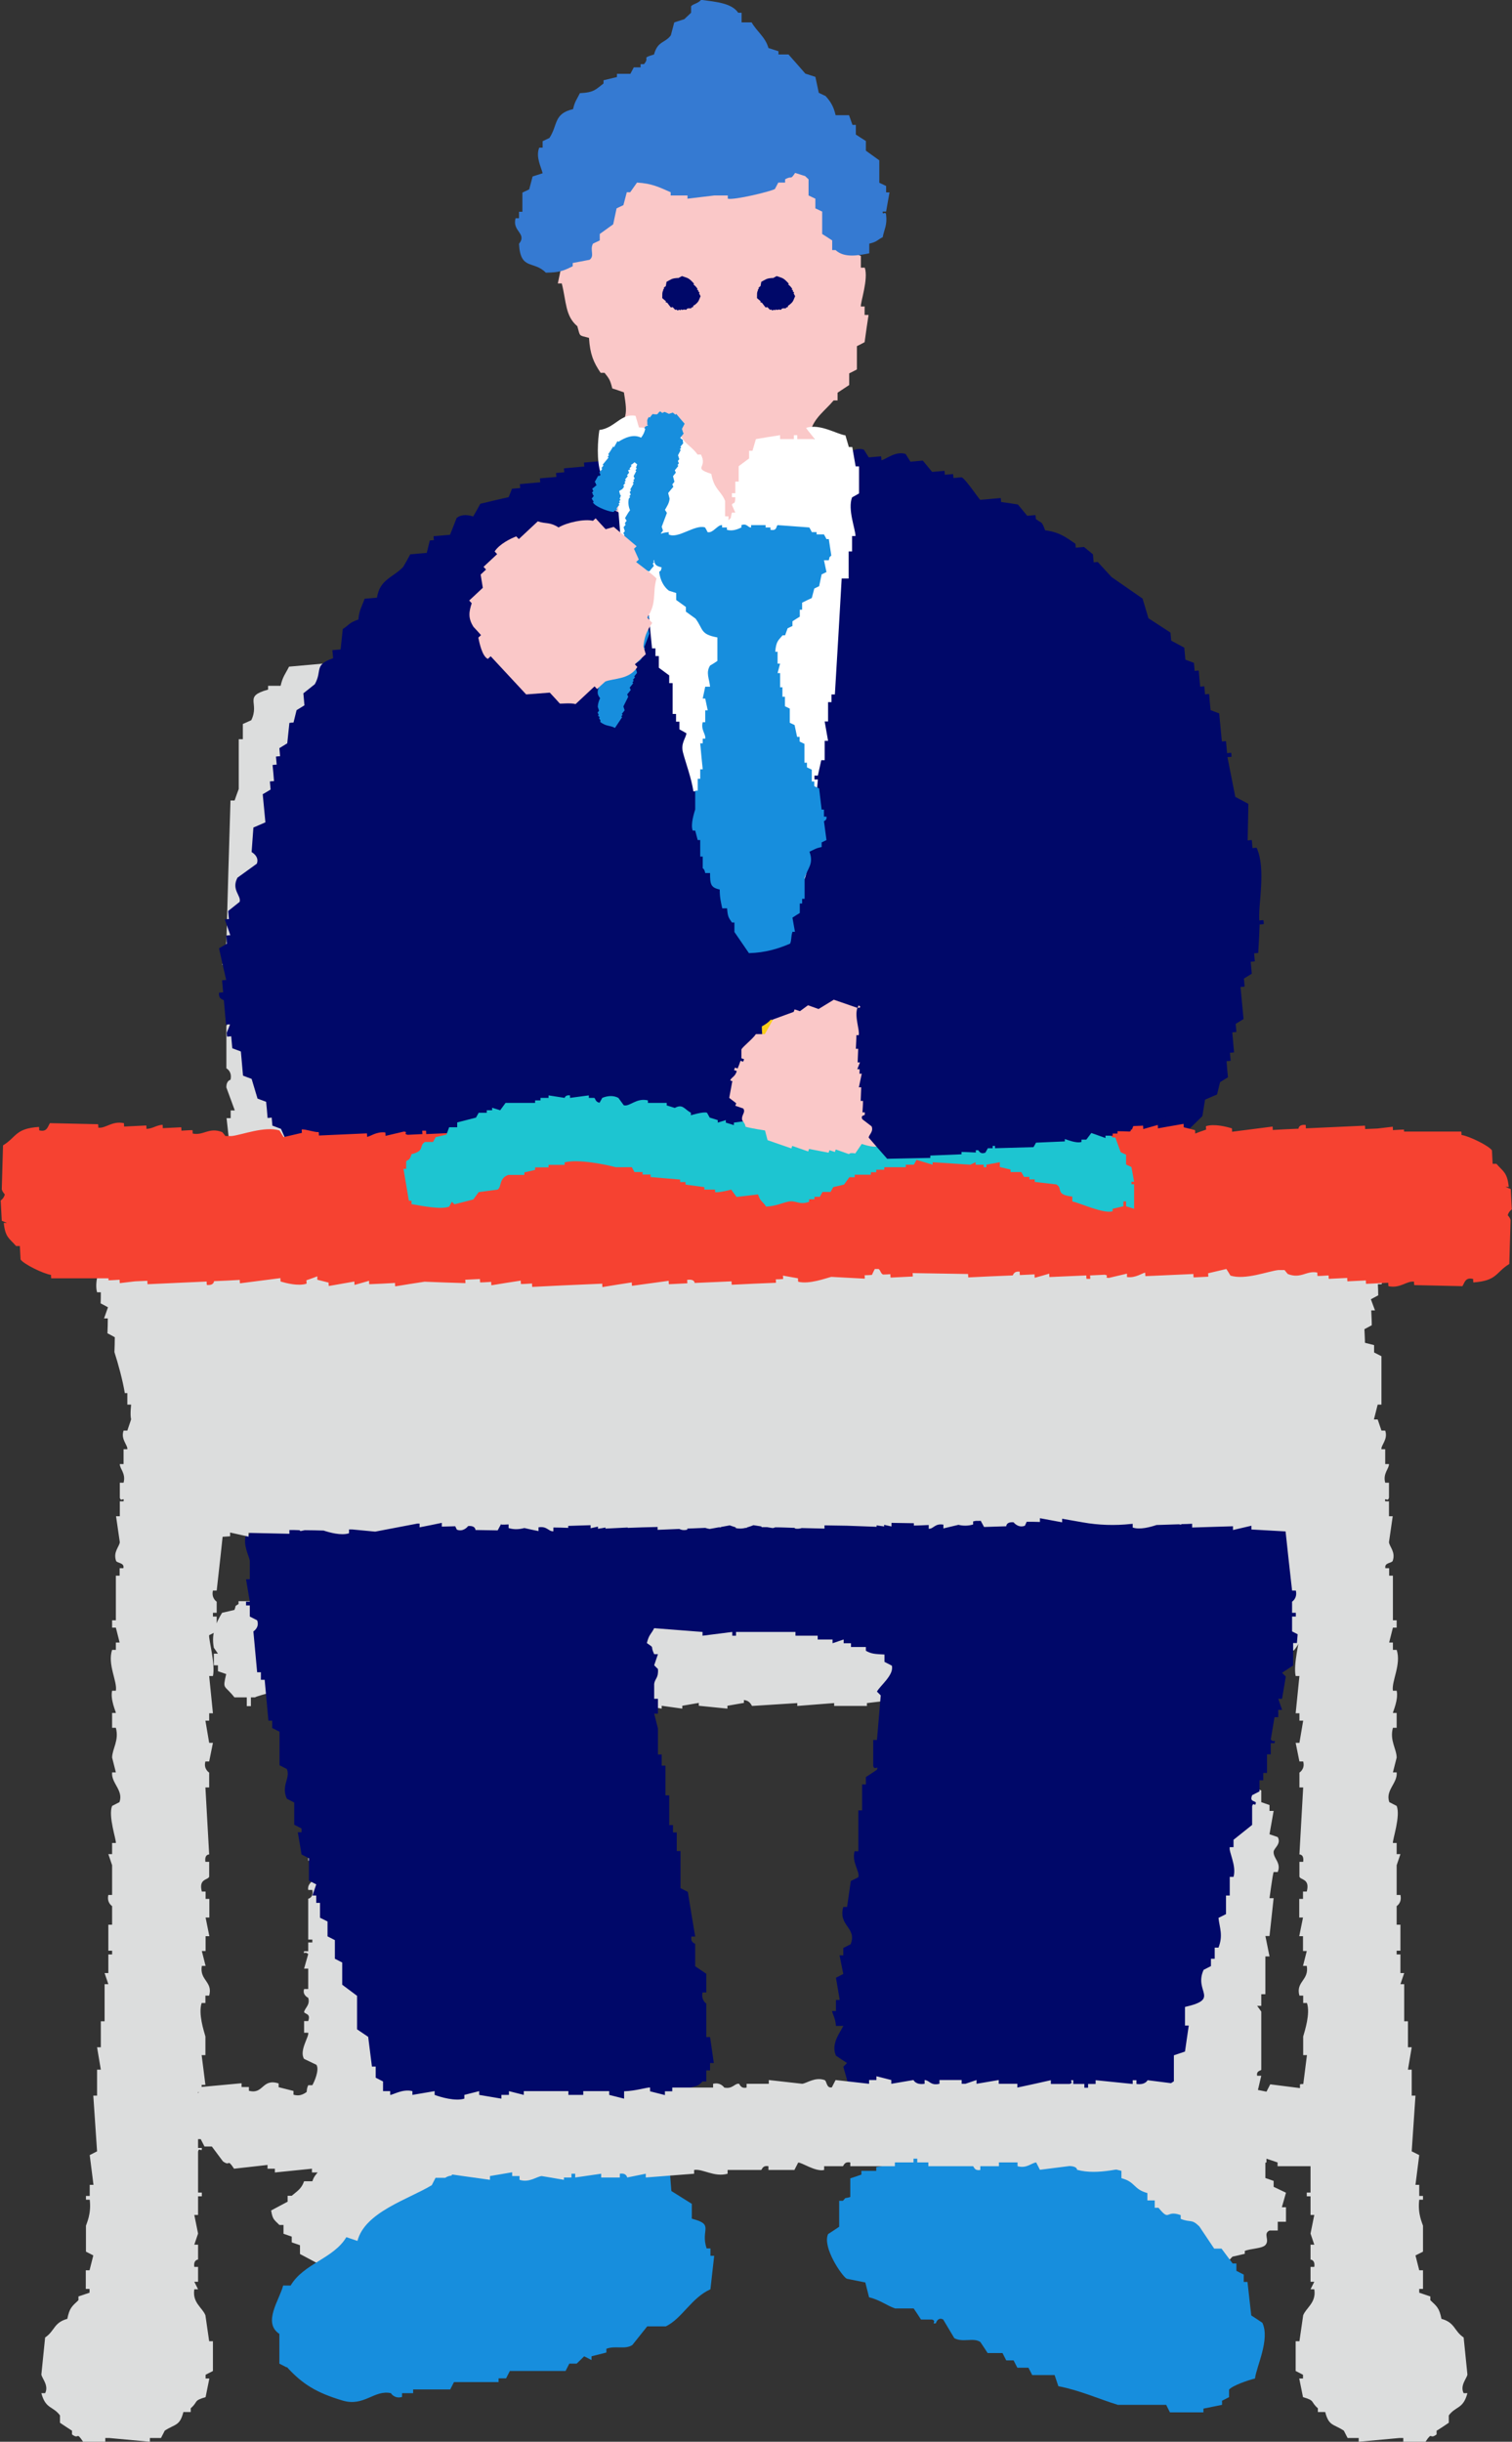
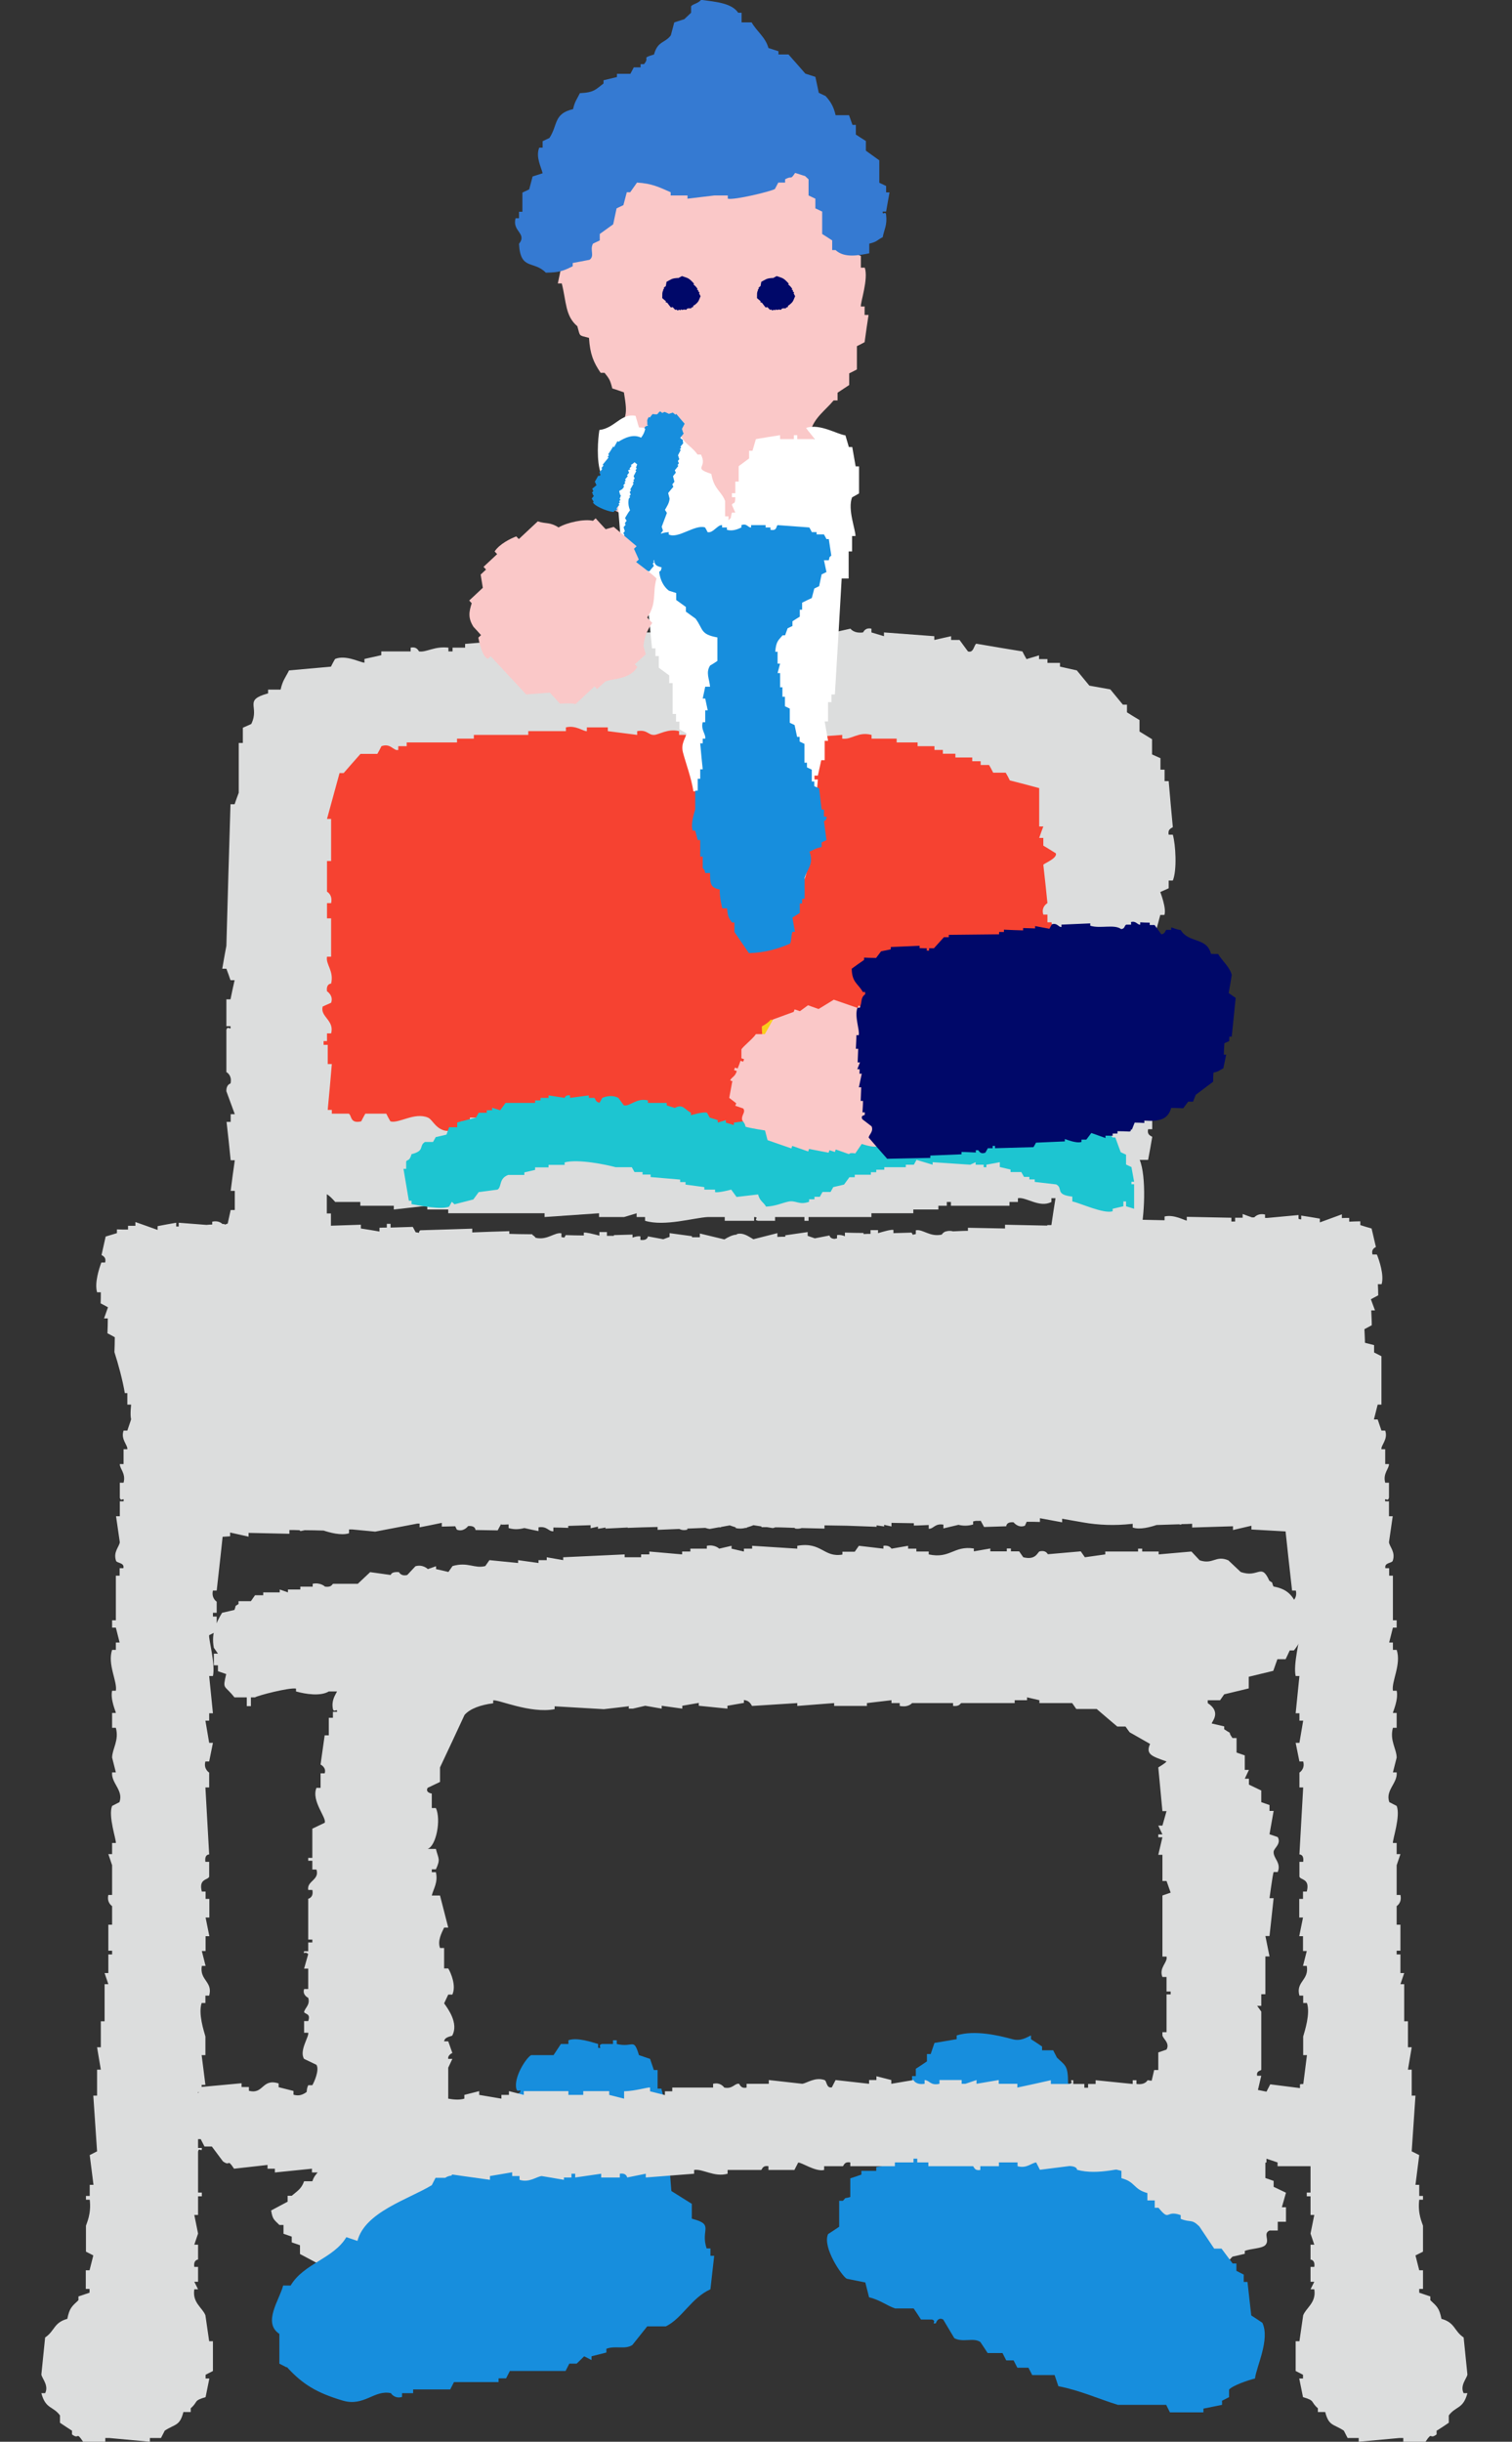
<svg xmlns="http://www.w3.org/2000/svg" id="_レイヤー_2" data-name="レイヤー 2" viewBox="0 0 84.43 136.29">
  <rect x="0" y="0" width="84.43" height="136.29" fill="#333333" stroke="none" />
  <defs>
    <style>
      .cls-1 {
        fill: #1dc5d1;
      }

      .cls-1, .cls-2, .cls-3, .cls-4, .cls-5, .cls-6, .cls-7, .cls-8, .cls-9 {
        fill-rule: evenodd;
      }

      .cls-2 {
        fill: #fff;
      }

      .cls-3 {
        fill: #178edd;
      }

      .cls-4 {
        fill: #000869;
      }

      .cls-5 {
        fill: #357ad2;
      }

      .cls-6 {
        fill: #f64231;
      }

      .cls-7 {
        fill: #face1b;
      }

      .cls-8 {
        fill: #fac8c8;
      }

      .cls-9 {
        fill: #dcdddd;
      }
    </style>
  </defs>
  <g id="_文字" data-name="文字">
    <g>
      <g>
        <path class="cls-9" d="M35.11,95.21v.16h.23c.23-.05.46-.11.69-.16.31.05.61.11.92.16v-.16c.38.05.76.11,1.15.16v-.16c.31-.05.61-.11.92-.16v.16c.53.05,1.07.11,1.6.16v-.16c.31-.05.61-.11.92-.16v-.16c.37.04.41.31.46.33.84-.05,1.68-.11,2.52-.16v.16c.69-.05,1.37-.11,2.06-.16v.16h1.83v-.16c.46-.05.92-.11,1.37-.16v.16h.46v.16c.49.1.69-.16.69-.16h2.29v.16c.38.04.4-.15.46-.16h2.98v-.16h.69v-.16c.23.05.46.11.69.16v.16h1.83c.08.11.15.22.23.33h1.14c.38.33.76.65,1.15.98h.46c.08.11.15.22.23.32.38.22.76.43,1.14.65-.26.59.11.69.92.98-.08.11-.46.33-.46.33.08.81.15,1.63.23,2.44h.23c-.08.27-.15.54-.23.81h-.23c.08.16.15.33.23.49h-.23v.16h.23l-.23.98h.23v1.46h.23c.08.22.15.43.23.65-.15.05-.31.11-.46.16v3.41h.23c.08.33-.44.61-.23,1.14h.23v.81h.23v.16h-.23v2.11h-.23v.16c0,.19.44.43.23.81-.15.05-.31.11-.46.16v.98h-.23c-.08.33-.15.65-.23.98h.23c.08.16.15.33.23.49-.15.05-.31.11-.46.16v.33h-.23c-.13.35.48.9.23,1.46h-.23c-.29.6-.12.77,0,1.3-1.65.51-3.5,1.22-3.89,2.6h-.23c.1.14.65.71.46.98h-.23v.98c.31.16.61.32.92.49v.33c.23.11.46.22.69.33v.16c.61.05,1.22.11,1.83.16.08.11.15.22.23.33.31.05.61.11.92.16v.16c.36.07.44-.16.46-.16.46-.05.46.16.46.16.53.08,2.46-.35,2.75-.49.15-.16.31-.33.46-.49.23-.05.46-.11.69-.16v-.16c.28-.13.97-.13,1.15-.33.26-.29-.15-.63.23-.81h.46v-.49h.46v-.81h-.23c.08-.27.15-.54.23-.81-.23-.11-.46-.22-.69-.33v-.33c-.15-.05-.31-.11-.46-.16v-1.63c-.03-.05-.42-.05-.46-.33.15-.05.31-.11.46-.16.24-.49-.21-.78-.23-1.14.08-.38.15-.76.23-1.14h-.23v-.33h-.23c.08-.33.15-.65.23-.98h-.23c-.06-.28.21-.28.23-.33v-3.25c-.08-.11-.15-.22-.23-.32h.23v-.65h.23v-2.11h.23c-.08-.38-.15-.76-.23-1.14h.23c.08-.7.15-1.41.23-2.11h-.23s.18-1.35.23-1.46h.23c.21-.53-.26-.76-.23-1.14.02-.2.44-.43.23-.81-.15-.05-.31-.11-.46-.16.08-.43.15-.87.23-1.3h-.23v-.33c-.15-.05-.31-.11-.46-.16v-.65c-.23-.11-.46-.22-.69-.33v-.33h-.23c.08-.16.15-.33.23-.49h-.23v-.81c-.15-.05-.31-.11-.46-.16v-.81h-.23c-.36-.51.14-.09-.46-.49v-.16c-.23-.05-.46-.11-.69-.16-.05-.07.58-.61-.23-1.14v-.16h.69c.08-.11.15-.22.23-.33.46-.11.92-.22,1.37-.33v-.65c.46-.11.92-.22,1.37-.33.08-.22.15-.43.23-.65h.46c.08-.16.15-.32.23-.49h.23c.43-.5.7-1.3.69-2.11-.82-.5-.56-1.22-1.83-1.46-.14-.32.03-.14-.23-.32-.46-1.03-.6-.13-1.6-.49-.23-.22-.46-.43-.69-.65-.71-.3-.84.25-1.6,0-.15-.16-.31-.33-.46-.49-.61.05-1.22.11-1.83.16v-.16h-.92v-.16h-.23v.16h-1.83v.16c-.38.05-.76.11-1.14.16-.08-.11-.15-.22-.23-.33-.61.05-1.22.11-1.83.16-.03,0-.09-.24-.46-.16-.13.03-.19.51-.92.33-.08-.11-.15-.22-.23-.33h-.46v-.16h-.23v.16h-.92v-.16c-.31.05-.61.11-.92.16v-.16c-1.13-.17-1.32.59-2.52.33v-.16h-.69v-.16h-.46v-.16c-.31.05-.61.11-.92.16-.03,0-.1-.21-.46-.16v.16c-.46-.05-.92-.11-1.37-.16-.08.11-.15.22-.23.33h-.69v.16c-1.05.18-1.16-.73-2.52-.49v.16c-.84-.05-1.68-.11-2.52-.16v.16h-.46v.16c-.23-.05-.46-.11-.69-.16v-.16c-.23.05-.46.11-.69.16,0,0-.25-.25-.69-.16v.16h-.92v.16h-.46v.16c-.61-.05-1.22-.11-1.83-.16v.16h-.46v.16h-.92v-.16c-1.14.05-2.29.11-3.43.16v.16c-.31-.05-.61-.11-.92-.16v.16h-.46v.16c-.38-.05-.76-.11-1.14-.16v.16c-.53-.05-1.07-.11-1.6-.16-.08.11-.15.22-.23.33-.61.16-.97-.25-1.83,0-.08.11-.15.22-.23.33-.23-.05-.46-.11-.69-.16v-.16c-.15.05-.31.11-.46.16,0,0-.27-.28-.69-.16-.15.16-.31.33-.46.49-.35.09-.46-.16-.46-.16-.45-.04-.46.16-.46.16-.38-.05-.76-.11-1.15-.16-.23.22-.46.43-.69.65h-1.37c-.08.01-.06.21-.46.16,0,0-.25-.25-.69-.16v.16h-.69v.16h-.69v.16c-.15-.05-.31-.11-.46-.16v.16h-.92v.16h-.46c-.08.11-.15.22-.23.33h-.69v.16c-.26.18-.1,0-.23.33-.23.05-.46.11-.69.16-.3.5-.62,1.12-.46,1.95.08.11.15.22.23.33h-.23v.65h.23v.33c.15.05.31.11.46.16-.21.9-.11.57.46,1.3h.69v.49h.23v-.49h.23c.17-.11,1.92-.56,2.29-.49v.16c.54.15,1.36.28,1.83,0h.46c-.13.25-.32.53-.23.98.05.23.26-.07.23.16h-.23v.33h-.23v.98h-.23c-.08.54-.15,1.08-.23,1.63,0,0,.34.16.23.49h-.23v.81h-.23c-.3.74.59,1.68.46,1.95-.23.11-.46.22-.69.33v1.63h-.23v.16h.23v.49h.23c.19.59-.55.63-.46,1.14h.23c.09.43-.23.49-.23.49v2.28h.23v.16h-.23v.49h-.23c-.05.23.04-.03.23.16-.08.27-.15.54-.23.81h.23v1.14h-.23c-.11.34.23.49.23.49.13.41-.22.59-.23.81.12.12.37.09.23.49h-.23v.65h.23c.06.21-.52,1.01-.23,1.46.23.11.46.22.69.33.18.29-.13.97-.23,1.14h-.23c-.27.54.2,1.32.23,1.63.04.36-.52.78-.23,1.3.15.05.31.11.46.16.31.64-.92.89.23,1.46-.16.44-.31.37-.46.81h-.46c-.15.42-.36.53-.69.81h-.23v.33c-.31.16-.61.33-.92.49.08.5.16.51.46.81h.23v.49c.15.05.31.11.46.16v.32c.15.05.31.11.46.16v.49c.31.16.61.33.92.49v.16h.46c.08.11.15.22.23.33h.46c.15.16.31.33.46.49h.69v.16c.23-.05.46-.11.69-.16v.16h1.15v-.16h.46v-.16h.23v.16h.23v-.16h.69c.23-.22.46-.43.69-.65h.46c.14-.06,1.32-.59,1.37-.65v-.49h.23c.26-.25.33-.28.46-.65.17-.12.67-1.1.46-1.46-.23-.11-.46-.22-.69-.33-.12-.27.22-.3.23-.33.23-.9-.48-1.19-1.37-1.3-.15-.6-.31-1.19-.46-1.79h.23v-4.06c.08-.16.15-.33.23-.49h-.23c-.04-.22.23-.33.23-.33-.08-.22-.15-.43-.23-.65h-.23c.03-.27.43-.27.46-.33.35-.68-.23-1.47-.46-1.79.08-.16.15-.33.23-.49h.23c.22-.48-.06-1.17-.23-1.46h-.23v-1.14h-.23c-.15-.42.1-.86.23-1.14h.23c-.15-.6-.31-1.19-.46-1.79h-.46c.1-.39.36-.74.23-1.3h-.23v-.16h.23c.27-.58.14-.58,0-1.14h-.46c.48-.17.76-1.64.46-2.28h-.23v-.81s-.38-.05-.23-.32c.23-.11.46-.22.69-.33v-.81c.46-.98.92-1.95,1.37-2.93.32-.36.91-.56,1.6-.65v-.16c.26-.07,2.06.75,3.43.49v-.16c.92.05,1.83.11,2.75.16.46-.05.92-.11,1.37-.16Z" />
        <g>
          <path class="cls-6" d="M16.68,58.53h.25v-.45h.25c.22-.78-.68-.98-.51-1.59.17-.08.34-.15.51-.23.16-.43-.25-.68-.25-.68-.06-.46.25-.45.25-.45.18-.75-.34-1.13-.25-1.59h.25v-2.27h-.25v-.91h.25c.11-.5-.25-.68-.25-.68v-1.81h.25v-2.49h-.25c.25-.91.51-1.81.76-2.72h.25c.34-.38.68-.76,1.01-1.13h1.01c.08-.15.17-.3.25-.45.56-.2.73.3,1.01.23v-.23h.51v-.23h3.04v-.23h1.01v-.23h3.3v-.23h2.28v-.23c.61-.15,1.08.25,1.27.23v-.23h1.27v.23c.59.08,1.18.15,1.78.23v-.23c.61-.11.66.23,1.01.23.28,0,.84-.39,1.52-.23v.23h1.52v-.23h.25v.23h.76v.23c.35,0,.41-.36,1.01-.23v.23c.83.19,1.74-.07,2.28-.23v-.23c.36-.02-.1.16.25.23h.76v.23c1.01-.08,2.03-.15,3.04-.23v.23c.58.08.95-.43,1.78-.23v.23h1.52v.23h1.27v.23h1.01v.23h.51v.23h.76v.23h1.01v.23h.51v.23h.51c.08.15.17.3.25.45h.76c.08.15.17.3.25.45.59.15,1.18.3,1.78.45v2.27h.25c-.08.23-.17.45-.25.68h.25v.45c.25.15.51.3.76.45.09.3-.72.59-.76.68.08.76.17,1.51.25,2.27,0,0-.41.21-.25.68h.25v.45h.25c.08.76.17,1.51.25,2.27,0,0-.32-.01-.25.45,0,0,.33.11.25.45h-.25c.08.76.17,1.51.25,2.27h-.25v.45h-.25c-.16.7.98,1.22.51,2.27-.17.08-.34.15-.51.23-.08.98-.17,1.96-.25,2.95-.76-.08-1.52-.15-2.28-.23v.23c-.34.08-.68.15-1.01.23v.23c-.88.22-.77-.36-1.01-.45h-2.79c-.08.15-.17.3-.25.45-.38.1-1.29-.49-2.03-.23-.08.15-.17.3-.25.45-.42-.08-.85-.15-1.27-.23-1.01.08-2.03.15-3.04.23-.03,0-.1-.35-.51-.23v.23c-.25.08-.51.15-.76.23v.23c-.78.16-.98-.65-2.03-.45v.23c-.43.06-.43-.21-.51-.23h-4.06c-.51.08-1.01.15-1.52.23v-.23c-.25-.08-.51-.15-.76-.23v.23h-.51v.23c-.41.05-.79-.67-1.52-.45-.16.05-.07.62-.76.45-.08-.15-.17-.3-.25-.45-.6-.2-.98.26-1.27.23v-.23h-2.28v.23c-.42-.08-.85-.15-1.27-.23v-.23c-.18-.02-.67.37-1.27.23v-.23h-1.52v.23h-.51c-.08.15-.17.3-.25.45-1.18.44-1.43-.54-1.78-.68-.82-.34-1.77.37-2.28.23-.08-.15-.17-.3-.25-.45h-1.27c-.08.15-.17.3-.25.45-.71.16-.57-.39-.76-.45h-1.01v-.23h-.25c.08-.91.17-1.81.25-2.72h-.25v-1.13h-.25v-.23Z" />
-           <path class="cls-9" d="M12.65,74.35v1.07h.23c-.08.57-.16,1.14-.23,1.71h.23c.08.43.16.85.23,1.28-.23.07-.47.14-.7.21v1.5h.23v.21c-.08.14-.16.28-.23.43h.23c.08.64.16,1.28.23,1.92.55.24.98.51,1.4.85.08.14.16.29.23.43.53.28.64-.11,1.17.43h.7v-.21h.47c.08-.21.16-.43.23-.64.39-.21.78-.43,1.17-.64.53-.93-.65-.92.7-1.71-.08-.43-.16-.85-.23-1.28h-.23v-3.42h-.23c-.11-.47.23-.64.23-.64v-2.14h-.23c-.07-.43.23-.43.23-.43v-1.71h-.23v-1.92h.23c-.08-.43-.16-.85-.23-1.28h.23v-.85h-.23v-1.07c.17.08.47.43.47.43h1.4v.21h1.87v.21l1.87-.21v.21h1.17v.21h5.38v.21c1.01-.07,2.03-.14,3.04-.21v.21h1.4c.23-.07.47-.14.7-.21v.21h.47v.21c1.09.33,2.73-.17,3.51-.21h.94v.21h1.64v-.21c.33,0-.09.17.23.21h.94v-.21h1.64v.21h.23v-.21h3.51v-.21h2.34v-.21h1.4v-.21h.47v-.21h.23v.21h3.27v-.21h.47v-.21c.45-.09,1.2.56,1.87.21v-.21h.23c-.08.5-.16,1-.23,1.5h-.23v2.56h-.23v.85h-.23c.16.78.31,1.57.47,2.35-.16.07-.31.14-.47.21v2.14h.23c0,.18-.44.77-.23,1.28.06.15.53.09.47.43h-.23c-.08.71-.16,1.42-.23,2.14h-.23v.85h.23c-.08.43-.16.85-.23,1.28.55.42.55.87,1.4,1.07v.64c.47.13.2-.03.47.21.92,0,1.66,0,2.1-.43,1.02-.67,0-1.18.47-2.14.16-.07.31-.14.47-.21v-.43h.23c-.08-.85-.16-1.71-.23-2.56.16-.07.31-.14.47-.21v-4.27h-.23v-1.07h.23v-.43h.23c.08-1.07.16-2.14.23-3.2-.01-.05-.31-.07-.23-.43h.23c.28-1.05.38-3.36,0-4.27h.47c.08-.43.16-.85.23-1.28-.01-.05-.31-.07-.23-.43h.23v-2.14c-.08-.43-.16-.85-.23-1.28h.23v-.64h.23v-1.5h-.23v-1.5h.23c.33-1.08-.57-2.19-.47-2.56h.23c.08-.28.16-.57.23-.85h.23c.13-.39-.23-.64-.23-.64.08-.29.16-.57.23-.85h.23c.13-.36-.23-1.28-.23-1.28.16-.07.31-.14.47-.21v-.43h.23c.24-.57.16-2.01,0-2.56h-.23c-.07-.36.22-.37.23-.43-.08-.85-.16-1.71-.23-2.56h-.23v-.64h-.23v-.64c-.16-.07-.31-.14-.47-.21v-.85c-.23-.14-.47-.29-.7-.43v-.64c-.23-.14-.47-.28-.7-.43v-.43h-.23c-.23-.28-.47-.57-.7-.85-.39-.07-.78-.14-1.17-.21-.23-.28-.47-.57-.7-.85-.31-.07-.62-.14-.94-.21v-.21h-.7v-.21h-.47v-.21c-.23.07-.47.14-.7.21-.08-.14-.16-.29-.23-.43-.86-.14-1.71-.28-2.57-.43-.13.04-.14.54-.47.43-.16-.21-.31-.43-.47-.64h-.47v-.21c-.31.07-.62.14-.94.21v-.21c-.94-.07-1.87-.14-2.81-.21v.21c-.23-.07-.47-.14-.7-.21v-.21c-.37-.08-.45.21-.47.21-.52.07-.7-.21-.7-.21-.31.07-.62.14-.94.21v-.21c-.52-.11-1.4.21-1.4.21v-.21h-.47v-.21c-.23.07-.47.14-.7.21v.21h-.23v-.21h-1.64v-.21h-.23v.21h-1.4v.21h-.94v-.21c-.5-.1-.7.21-.7.21-.31-.07-.62-.14-.94-.21v.21c-.54.09-.65-.25-.94-.21v.21h-1.17v.21c-.16-.07-.31-.14-.47-.21h-1.64v.21c-.16-.07-.31-.14-.47-.21v.21c-.39-.07-.78-.14-1.17-.21-.08.14-.16.28-.23.43-.33-.04-.78-.36-1.4-.21-.08.02-.06.28-.47.21v-.21h-.23v.21h-.47v.21c-.46.12-.7-.21-.7-.21-.86.07-1.72.14-2.57.21v.21h-.7v.21h-.23v-.21c-.79-.09-1.22.27-1.64.21-.02,0-.1-.29-.47-.21v.21h-1.64v.21c-.31.07-.62.14-.94.21v.21c-.29-.03-1.04-.45-1.64-.21-.08.14-.16.28-.23.43-.78.07-1.56.14-2.34.21-.2.4-.36.56-.47,1.07h-.7v.21c-1.41.39-.45.71-.94,1.71-.16.07-.31.14-.47.21v.85h-.23v2.78c-.08.21-.16.43-.23.64h-.23c-.08,2.63-.16,5.27-.23,7.9-.08.43-.16.85-.23,1.28h.23c.08.21.16.43.23.64h.23c-.08.36-.16.71-.23,1.07h-.23v1.5h.23c.05.3-.17-.08-.23.21v2.35s.34.17.23.64c0,0-.24.04-.23.43.16.43.31.85.47,1.28h-.23v.43h-.23c.08.71.16,1.42.23,2.14h.23c-.08.57-.16,1.14-.23,1.71h.23v1.07h-.23c-.08.36-.16.71-.23,1.07h.23c.08.21.16.43.23.64h-.23c-.08.36-.16.71-.23,1.07h.23c.08.21.16.43.23.64h-.23v.43h-.23c.08.78.16,1.57.23,2.35h-.23v.43h-.23c-.09.36.22.37.23.43ZM18.03,58.11h.23v-.43h.23c.2-.73-.63-.93-.47-1.5.16-.07.31-.14.47-.21.15-.4-.23-.64-.23-.64-.06-.43.23-.43.23-.43.17-.71-.31-1.06-.23-1.5h.23v-2.14h-.23v-.85h.23c.1-.47-.23-.64-.23-.64v-1.71h.23v-2.35h-.23c.23-.85.47-1.71.7-2.56h.23c.31-.36.62-.71.94-1.07h.94c.08-.14.16-.28.23-.43.52-.19.67.28.94.21v-.21h.47v-.21h2.81v-.21h.94v-.21h3.04v-.21h2.1v-.21c.56-.14.99.24,1.17.21v-.21h1.17v.21c.55.07,1.09.14,1.64.21v-.21c.56-.1.61.22.94.21.26,0,.77-.37,1.4-.21v.21h1.4v-.21h.23v.21h.7v.21c.32,0,.38-.34.94-.21v.21c.76.18,1.61-.07,2.1-.21v-.21c.33-.02-.09.15.23.21h.7v.21c.94-.07,1.87-.14,2.81-.21v.21c.54.07.88-.41,1.64-.21v.21h1.4v.21h1.17v.21h.94v.21h.47v.21h.7v.21h.94v.21h.47v.21h.47c.08.14.16.28.23.43h.7c.08.14.16.28.23.43.55.14,1.09.28,1.64.43v2.14h.23c-.08.21-.16.43-.23.64h.23v.43c.23.14.47.28.7.43.09.28-.66.56-.7.64.08.71.16,1.42.23,2.14,0,0-.37.2-.23.64h.23v.43h.23c.08.71.16,1.42.23,2.14,0,0-.3,0-.23.43,0,0,.3.11.23.43h-.23c.08.71.16,1.42.23,2.14h-.23v.43h-.23c-.15.66.91,1.15.47,2.14-.16.07-.31.14-.47.21-.08.93-.16,1.85-.23,2.78-.7-.07-1.4-.14-2.1-.21v.21c-.31.07-.62.14-.94.21v.21c-.81.21-.71-.34-.94-.43h-2.57c-.08.14-.16.29-.23.43-.35.1-1.19-.46-1.87-.21-.08.14-.16.28-.23.43-.39-.07-.78-.14-1.17-.21-.94.07-1.87.14-2.81.21-.02,0-.09-.33-.47-.21v.21c-.23.07-.47.14-.7.21v.21c-.72.15-.9-.61-1.87-.43v.21c-.4.06-.4-.2-.47-.21h-3.74c-.47.07-.94.14-1.4.21v-.21c-.23-.07-.47-.14-.7-.21v.21h-.47v.21c-.38.05-.73-.63-1.4-.43-.14.04-.06.59-.7.43-.08-.14-.16-.28-.23-.43-.55-.19-.91.24-1.17.21v-.21h-2.1v.21c-.39-.07-.78-.14-1.17-.21v-.21c-.17-.02-.61.35-1.17.21v-.21h-1.4v.21h-.47c-.08.14-.16.29-.23.43-1.08.41-1.32-.51-1.64-.64-.76-.32-1.63.35-2.1.21-.08-.14-.16-.28-.23-.43h-1.17c-.08.14-.16.29-.23.43-.65.15-.52-.36-.7-.43h-.94v-.21h-.23c.08-.85.16-1.71.23-2.56h-.23v-1.07h-.23v-.21Z" />
+           <path class="cls-9" d="M12.65,74.35v1.07h.23c-.08.57-.16,1.14-.23,1.71h.23c.08.43.16.85.23,1.28-.23.07-.47.14-.7.21v1.5h.23v.21c-.08.14-.16.28-.23.43h.23c.08.64.16,1.28.23,1.92.55.24.98.51,1.4.85.08.14.16.29.23.43.53.28.64-.11,1.17.43h.7h.47c.08-.21.16-.43.23-.64.39-.21.78-.43,1.17-.64.53-.93-.65-.92.7-1.71-.08-.43-.16-.85-.23-1.28h-.23v-3.42h-.23c-.11-.47.23-.64.23-.64v-2.14h-.23c-.07-.43.23-.43.23-.43v-1.71h-.23v-1.92h.23c-.08-.43-.16-.85-.23-1.28h.23v-.85h-.23v-1.07c.17.08.47.43.47.43h1.4v.21h1.87v.21l1.87-.21v.21h1.17v.21h5.38v.21c1.01-.07,2.03-.14,3.04-.21v.21h1.4c.23-.07.47-.14.7-.21v.21h.47v.21c1.09.33,2.73-.17,3.51-.21h.94v.21h1.64v-.21c.33,0-.09.17.23.21h.94v-.21h1.64v.21h.23v-.21h3.51v-.21h2.34v-.21h1.4v-.21h.47v-.21h.23v.21h3.27v-.21h.47v-.21c.45-.09,1.2.56,1.87.21v-.21h.23c-.08.5-.16,1-.23,1.5h-.23v2.56h-.23v.85h-.23c.16.78.31,1.57.47,2.35-.16.07-.31.14-.47.21v2.14h.23c0,.18-.44.77-.23,1.28.06.15.53.09.47.43h-.23c-.08.71-.16,1.42-.23,2.14h-.23v.85h.23c-.08.43-.16.85-.23,1.28.55.42.55.87,1.4,1.07v.64c.47.13.2-.03.47.21.92,0,1.66,0,2.1-.43,1.02-.67,0-1.18.47-2.14.16-.07.31-.14.47-.21v-.43h.23c-.08-.85-.16-1.71-.23-2.56.16-.07.31-.14.47-.21v-4.27h-.23v-1.07h.23v-.43h.23c.08-1.07.16-2.14.23-3.2-.01-.05-.31-.07-.23-.43h.23c.28-1.05.38-3.36,0-4.27h.47c.08-.43.16-.85.23-1.28-.01-.05-.31-.07-.23-.43h.23v-2.14c-.08-.43-.16-.85-.23-1.28h.23v-.64h.23v-1.5h-.23v-1.5h.23c.33-1.08-.57-2.19-.47-2.56h.23c.08-.28.16-.57.23-.85h.23c.13-.39-.23-.64-.23-.64.08-.29.16-.57.23-.85h.23c.13-.36-.23-1.28-.23-1.28.16-.07.31-.14.47-.21v-.43h.23c.24-.57.16-2.01,0-2.56h-.23c-.07-.36.22-.37.23-.43-.08-.85-.16-1.71-.23-2.56h-.23v-.64h-.23v-.64c-.16-.07-.31-.14-.47-.21v-.85c-.23-.14-.47-.29-.7-.43v-.64c-.23-.14-.47-.28-.7-.43v-.43h-.23c-.23-.28-.47-.57-.7-.85-.39-.07-.78-.14-1.17-.21-.23-.28-.47-.57-.7-.85-.31-.07-.62-.14-.94-.21v-.21h-.7v-.21h-.47v-.21c-.23.07-.47.14-.7.21-.08-.14-.16-.29-.23-.43-.86-.14-1.71-.28-2.57-.43-.13.04-.14.54-.47.43-.16-.21-.31-.43-.47-.64h-.47v-.21c-.31.07-.62.14-.94.21v-.21c-.94-.07-1.87-.14-2.81-.21v.21c-.23-.07-.47-.14-.7-.21v-.21c-.37-.08-.45.21-.47.21-.52.07-.7-.21-.7-.21-.31.07-.62.14-.94.21v-.21c-.52-.11-1.4.21-1.4.21v-.21h-.47v-.21c-.23.07-.47.14-.7.21v.21h-.23v-.21h-1.64v-.21h-.23v.21h-1.4v.21h-.94v-.21c-.5-.1-.7.21-.7.21-.31-.07-.62-.14-.94-.21v.21c-.54.09-.65-.25-.94-.21v.21h-1.17v.21c-.16-.07-.31-.14-.47-.21h-1.64v.21c-.16-.07-.31-.14-.47-.21v.21c-.39-.07-.78-.14-1.17-.21-.08.14-.16.28-.23.43-.33-.04-.78-.36-1.4-.21-.08.02-.06.28-.47.21v-.21h-.23v.21h-.47v.21c-.46.12-.7-.21-.7-.21-.86.07-1.72.14-2.57.21v.21h-.7v.21h-.23v-.21c-.79-.09-1.22.27-1.64.21-.02,0-.1-.29-.47-.21v.21h-1.64v.21c-.31.07-.62.14-.94.21v.21c-.29-.03-1.04-.45-1.64-.21-.08.14-.16.28-.23.43-.78.07-1.56.14-2.34.21-.2.4-.36.56-.47,1.07h-.7v.21c-1.41.39-.45.71-.94,1.71-.16.07-.31.14-.47.21v.85h-.23v2.78c-.08.21-.16.43-.23.64h-.23c-.08,2.63-.16,5.27-.23,7.9-.08.43-.16.85-.23,1.28h.23c.08.21.16.43.23.64h.23c-.08.36-.16.71-.23,1.07h-.23v1.5h.23c.05.3-.17-.08-.23.21v2.35s.34.17.23.64c0,0-.24.04-.23.43.16.43.31.85.47,1.28h-.23v.43h-.23c.08.71.16,1.42.23,2.14h.23c-.08.57-.16,1.14-.23,1.71h.23v1.07h-.23c-.08.36-.16.71-.23,1.07h.23c.08.21.16.43.23.64h-.23c-.08.36-.16.71-.23,1.07h.23c.08.21.16.43.23.64h-.23v.43h-.23c.08.78.16,1.57.23,2.35h-.23v.43h-.23c-.09.36.22.37.23.43ZM18.03,58.11h.23v-.43h.23c.2-.73-.63-.93-.47-1.5.16-.07.31-.14.47-.21.15-.4-.23-.64-.23-.64-.06-.43.23-.43.23-.43.17-.71-.31-1.06-.23-1.5h.23v-2.14h-.23v-.85h.23c.1-.47-.23-.64-.23-.64v-1.71h.23v-2.35h-.23c.23-.85.47-1.71.7-2.56h.23c.31-.36.62-.71.94-1.07h.94c.08-.14.16-.28.23-.43.52-.19.67.28.94.21v-.21h.47v-.21h2.81v-.21h.94v-.21h3.04v-.21h2.1v-.21c.56-.14.99.24,1.17.21v-.21h1.17v.21c.55.07,1.09.14,1.64.21v-.21c.56-.1.61.22.94.21.26,0,.77-.37,1.4-.21v.21h1.4v-.21h.23v.21h.7v.21c.32,0,.38-.34.94-.21v.21c.76.18,1.61-.07,2.1-.21v-.21c.33-.02-.09.15.23.21h.7v.21c.94-.07,1.87-.14,2.81-.21v.21c.54.07.88-.41,1.64-.21v.21h1.4v.21h1.17v.21h.94v.21h.47v.21h.7v.21h.94v.21h.47v.21h.47c.08.14.16.28.23.43h.7c.08.14.16.28.23.43.55.14,1.09.28,1.64.43v2.14h.23c-.08.21-.16.43-.23.64h.23v.43c.23.14.47.28.7.43.09.28-.66.56-.7.64.08.71.16,1.42.23,2.14,0,0-.37.2-.23.64h.23v.43h.23c.08.71.16,1.42.23,2.14,0,0-.3,0-.23.43,0,0,.3.11.23.43h-.23c.08.71.16,1.42.23,2.14h-.23v.43h-.23c-.15.66.91,1.15.47,2.14-.16.07-.31.14-.47.21-.08.93-.16,1.85-.23,2.78-.7-.07-1.4-.14-2.1-.21v.21c-.31.07-.62.14-.94.21v.21c-.81.21-.71-.34-.94-.43h-2.57c-.08.14-.16.29-.23.43-.35.1-1.19-.46-1.87-.21-.08.14-.16.28-.23.43-.39-.07-.78-.14-1.17-.21-.94.07-1.87.14-2.81.21-.02,0-.09-.33-.47-.21v.21c-.23.07-.47.14-.7.21v.21c-.72.15-.9-.61-1.87-.43v.21c-.4.06-.4-.2-.47-.21h-3.74c-.47.07-.94.14-1.4.21v-.21c-.23-.07-.47-.14-.7-.21v.21h-.47v.21c-.38.05-.73-.63-1.4-.43-.14.04-.06.59-.7.43-.08-.14-.16-.28-.23-.43-.55-.19-.91.24-1.17.21v-.21h-2.1v.21c-.39-.07-.78-.14-1.17-.21v-.21c-.17-.02-.61.35-1.17.21v-.21h-1.4v.21h-.47c-.08.14-.16.29-.23.43-1.08.41-1.32-.51-1.64-.64-.76-.32-1.63.35-2.1.21-.08-.14-.16-.28-.23-.43h-1.17c-.08.14-.16.29-.23.43-.65.15-.52-.36-.7-.43h-.94v-.21h-.23c.08-.85.16-1.71.23-2.56h-.23v-1.07h-.23v-.21Z" />
        </g>
      </g>
-       <path class="cls-4" d="M53.61,73.22c.28.01.86.38,1.39.1.06-.16.12-.31.19-.47.53-.05,1.07-.1,1.6-.14.13-.24.26-.48.4-.71.22-.1.44-.19.67-.29.06-.23.11-.46.17-.69.29-.18.58-.35.87-.53.05-.59.24-1.21.04-2.04-.08,0-.15.01-.23.02,0-.07-.01-.15-.02-.22.15-.09.29-.18.44-.26-.06-.6-.11-1.2-.17-1.79,0,0,.34-.31.42-.49.41-.04,1.12-.33,1.12-.33,0,.07.01.15.02.22.15-.01.31-.03.46-.04,0,.07.01.15.02.22.53-.12,1.05-.25,1.58-.37,0-.07-.01-.15-.02-.22.53-.12,1.05-.25,1.58-.37.2-.32.4-.64.6-.96.23-.02.46-.04.69-.06,0-.07-.01-.15-.02-.22.15-.01.3-.03.46-.04.42-.41.85-.83,1.27-1.24.05-.31.1-.61.15-.92.22-.1.44-.19.67-.29.06-.23.11-.46.17-.69.15-.09.29-.18.44-.27-.03-.3-.06-.6-.08-.9.08,0,.15-.01.23-.02-.01-.15-.03-.3-.04-.45.08,0,.15-.01.23-.02-.03-.37-.07-.75-.1-1.12.08,0,.15-.01.23-.02-.01-.15-.03-.3-.04-.45.15-.09.29-.18.44-.27-.06-.6-.11-1.2-.17-1.79.08,0,.15-.01.23-.02-.01-.15-.03-.3-.04-.45.15-.09.29-.18.44-.27-.02-.22-.04-.45-.06-.67.08,0,.15-.01.23-.02-.01-.15-.03-.3-.04-.45.08,0,.15-.01.23-.02.03-.53.06-1.06.08-1.59.08,0,.15-.01.23-.02,0-.07-.01-.15-.02-.22-.08,0-.15.01-.23.02-.07-.91.39-2.88-.15-4.06-.08,0-.15.01-.23.02-.01-.15-.03-.3-.04-.45-.08,0-.15.01-.23.02.01-.68.03-1.36.04-2.04-.24-.13-.49-.26-.73-.39-.15-.74-.29-1.48-.44-2.22.08,0,.15-.01.23-.02,0-.07-.01-.15-.02-.22-.08,0-.15.01-.23.02-.02-.22-.04-.45-.06-.67-.08,0-.15.01-.23.02-.05-.52-.1-1.05-.15-1.57-.16-.06-.32-.12-.48-.18-.03-.3-.06-.6-.08-.9-.08,0-.15.01-.23.02-.01-.15-.03-.3-.04-.45-.08,0-.15.01-.23.02-.03-.3-.06-.6-.08-.9-.08,0-.15.01-.23.02-.01-.15-.03-.3-.04-.45-.16-.06-.32-.12-.48-.18-.02-.22-.04-.45-.06-.67-.24-.13-.49-.26-.73-.39-.01-.15-.03-.3-.04-.45-.41-.27-.82-.53-1.23-.8-.11-.37-.22-.73-.33-1.1-.58-.4-1.15-.8-1.73-1.2-.26-.28-.51-.56-.77-.84-.08,0-.15.01-.23.02-.01-.15-.03-.3-.04-.45l-.5-.41c-.15.01-.3.03-.46.04,0-.07-.01-.15-.02-.22-.54-.37-.9-.65-1.69-.75-.21-.55-.15-.35-.52-.63,0-.07-.01-.15-.02-.22-.15.01-.31.03-.46.04-.17-.21-.35-.42-.52-.63-.31-.05-.62-.1-.94-.14,0-.07-.01-.15-.02-.22-.38.03-.76.07-1.14.1-.08-.04-.79-1.13-1.04-1.26-.15.01-.31.03-.46.04,0-.07-.01-.15-.02-.22-.15.01-.3.03-.46.04,0-.07-.01-.15-.02-.22-.23.02-.46.04-.69.06-.17-.21-.35-.42-.52-.63-.23.02-.46.04-.69.06-.09-.14-.18-.29-.27-.43-.57-.18-1.09.3-1.35.35,0-.07-.01-.15-.02-.22-.23.02-.46.04-.69.06-.09-.14-.18-.29-.27-.43-.54-.17-.86.28-1.12.33,0-.07-.01-.15-.02-.22-.31.03-.61.05-.92.08,0-.07-.01-.15-.02-.22-.3.03-.61.05-.92.08,0-.07-.01-.15-.02-.22-.23.02-.46.04-.69.06,0-.07-.01-.15-.02-.22-.37.11-.75.22-1.12.33,0-.07-.01-.15-.02-.22-.47-.11-.94-.22-1.41-.33,0,.07.01.15.02.22-.15.01-.3.03-.46.04,0,.07.01.15.02.22-.24-.05-.47-.11-.71-.16,0,.07.01.15.02.22-.93-.07-1.86-.14-2.79-.2,0,.07.01.15.02.22-.15.01-.3.03-.46.04,0,.07.01.15.02.22-.38.12-.42-.18-.48-.18-.66-.08-1.13.33-1.35.35s-.77-.31-1.39-.1c0,.07.01.15.02.22-.16-.06-.32-.12-.48-.18,0,.07.01.15.02.22-.46.04-.92.08-1.37.12,0,.07.01.15.02.22-.38.03-.76.07-1.14.1,0,.07.01.15.02.22-.15.01-.3.03-.46.04,0,.07.01.15.02.22-.3.03-.61.05-.92.08,0,.07.01.15.02.22-.38.03-.76.07-1.14.1,0,.07.01.15.02.22-.15.01-.3.03-.46.04-.06.16-.12.31-.19.47-.53.12-1.05.24-1.58.37-.13.24-.26.48-.4.71,0,0-.55-.22-.92.08-.12.31-.25.63-.37.94-.3.03-.61.05-.92.08,0,.07.01.15.02.22-.08,0-.15.01-.23.02-.06.23-.11.46-.17.69-.3.03-.61.05-.92.08-.13.24-.26.48-.4.71-.61.62-1.3.69-1.46,1.71-.23.02-.46.04-.69.06-.15.43-.3.62-.35,1.16-.54.19-.48.28-.87.53-.04.38-.08.76-.12,1.14-.15.01-.31.03-.46.04l.04.45c-1.1.39-.58.66-1.02,1.45-.21.17-.43.34-.64.51.02.22.04.45.06.67-.15.09-.29.18-.44.27-.06.23-.11.46-.17.69-.08,0-.15.01-.23.02-.04.38-.08.76-.12,1.14-.15.09-.29.18-.44.27.01.15.03.3.04.45-.08,0-.15.01-.23.02l.04.45c-.08,0-.15.01-.23.02.03.3.06.6.08.9-.08,0-.15.01-.23.02.01.15.03.3.04.45-.15.09-.29.18-.44.26.05.52.1,1.05.15,1.57-.22.1-.44.19-.67.29-.03.46-.07.91-.1,1.37,0,0,.45.24.29.65-.36.26-.72.52-1.08.78-.36.68.23,1.01.12,1.35-.21.17-.43.34-.64.51.01.15.03.3.04.45-.08,0-.15.01-.23.02.1.29.21.58.31.88-.08,0-.15.01-.23.02.01.15.03.3.04.45-.15.09-.29.18-.44.26.13.59.26,1.18.4,1.77-.08,0-.15.01-.23.02.02.22.04.45.06.67-.08,0-.15.01-.23.02-.04.39.25.37.27.43.04.45.08.9.12,1.35.08,0,.15-.01.23-.02-.06.16-.12.31-.19.47,0,.07.01.15.02.22.08,0,.15-.01.23-.02.02.22.04.45.06.67.16.06.32.12.48.18.04.45.08.9.12,1.35.16.06.32.12.48.18.11.37.22.73.33,1.1.16.06.32.12.48.18.03.3.06.6.08.9.08,0,.15-.01.23-.02.01.15.03.3.04.45.16.06.32.12.48.18.1.22.19.44.29.65.24.05.47.11.71.16.54.55.33.86,1.25,1.02,0,.07.01.15.02.22.38-.03.76-.07,1.14-.1.16.8.27.74.79,1.06,0,.07.01.15.02.22.3-.03.61-.05.92-.08,0,.07.01.15.02.22.15-.01.3-.03.46-.04.9.36,1.17.82,2.6.67.22.73.44,1.47.67,2.2-.08,0-.15.01-.23.02.05.52.1,1.05.15,1.57.08,0,.15-.01.23-.02.12.44.24.88.35,1.33.57.11.72.15.98.59.01.15.03.3.04.45.16.19.85.3,1.19.35.02.22.04.45.06.67.54.09.56.15.96.37,0,.07.01.15.02.22.3-.03.61-.05.92-.08,0,.07.01.15.02.22.3-.03.61-.05.92-.08,0,.07.01.15.02.22.31-.03.61-.05.92-.08,0,.07.01.15.02.22.73.14,1.48-.44,1.81-.39,0,.07.01.15.02.22.15-.01.31-.03.46-.04,0,.07.01.15.02.22.84.2,3.63-.19,4.12-.37,1.34-.48,2.05.58,3.02.18.06-.16.12-.31.19-.47.39,0,.43.39.5.41,1.75-.16,3.51-.31,5.26-.47.06-.16.12-.31.19-.47.86-.37,1.47.56,2.56.22,0-.07-.01-.15-.02-.22.45-.1.48.18.48.18,1.21-.18,2.43-.37,3.64-.55.06-.16.12-.31.19-.47Z" />
      <g>
        <path class="cls-3" d="M31.55,129.22h1.04v-.21c.56-.16.47-.05.62-.62.63,0,1.27.02,1.66-.21.07-.14.14-.28.21-.41.38-.24.47,0,.83-.41h.21v-.62c.14-.07.28-.14.41-.21v-1.45c.21-.14.42-.28.62-.41.38-.64-.13-.89,0-1.24.14-.07.28-.14.41-.21-.07-.9-.14-1.8-.21-2.7h.21c-.07-1.04-.14-2.08-.21-3.11h-.21c-.07-.28-.14-.55-.21-.83h-.21v-1.04h-.21c-.07-.21-.14-.41-.21-.62-.21-.07-.41-.14-.62-.21-.31-1-.29-.4-1.24-.62v-.21h-.21v.21h-.62c-.28.08.08.27-.21.21v-.21c-.31-.09-1.17-.39-1.66-.21v.21h-.42c-.14.21-.28.42-.41.62h-1.25c-.27.14-.98,1.22-.83,1.87.07.29.3-.07.21.21-.14.07-.28.14-.42.21v.41h-.21c.07.41.14.83.21,1.24-.48.41-.97.83-1.45,1.24v.41h-.21v.41c-.21.14-.41.28-.62.41v.21c-.5.26-1.04-.05-1.45.21-.14.21-.28.41-.41.62-.48.33-1.25.69-1.87.83-.14.41-.28.83-.41,1.24-.65.13-.98.37-1.45.62v1.04h.21v.41h.21c0,.08-.43,1.05-.21,1.45h.21c.39.48.38.04.62.83.21.07.42.14.62.21v.21h.41c.07.14.14.28.21.41h.41v.21h.83c.07.14.14.28.21.42.47.2.8-.18,1.04-.21v.21h.41v.21c.59.18,1.33-.34,1.66-.41.45-.1.62.21.62.21h1.04v-.21c.69-.07,1.38-.14,2.07-.21.07-.14.14-.28.21-.41Z" />
        <path class="cls-3" d="M16.02,132.12c.88.97,1.67,1.44,3.11,1.87,1.2.36,1.77-.62,2.7-.41,0,0,.19.33.62.21v-.21h.62v-.21h2.07c.07-.14.14-.28.21-.41h2.49v-.21h.42c.07-.14.14-.28.21-.41h3.11c.07-.14.14-.28.21-.41h.41l.42-.41c.14.07.28.14.41.21v-.21c.28-.07.55-.14.83-.21v-.21c.5-.19,1.04.06,1.45-.21.28-.35.55-.69.83-1.04h1.04c.92-.45,1.42-1.59,2.49-2.07.07-.62.14-1.24.21-1.87h-.21v-.41h-.21c-.37-1.06.47-1.33-.83-1.66v-.83c-.55-.35-1.11-.69-1.66-1.04-.83.07-1.66.14-2.49.21v.21h-.41v.21h-.83s-.38.48-.62.62c-.21-.28-.42-.55-.62-.83h-.21v-.62h-.21c-.07-.14-.14-.28-.21-.41h-.41c-.21-.28-.42-.55-.62-.83h-.41v-.21h-.62c-.07-.14-.14-.28-.21-.41l-.21.21c-.35-.07-.69-.14-1.04-.21-.21.28-.41.55-.62.83-.21-.07-.41-.14-.62-.21v.21c-.42.14-.83.28-1.25.41-.07.14-.14.28-.21.41h-.83c-.07.14-.14.28-.21.41-1.33.8-3.73,1.5-4.15,3.11-.21-.07-.41-.14-.62-.21-.71,1.2-2.39,1.47-3.11,2.7h-.42c-.2.8-1.16,2.07-.21,2.7v1.66c.14.07.28.14.41.21ZM23.49,125.06h.21c.24-.35.13-.29.62-.41v-.41h.41c.15-.52.11-.34.41-.62v-.21h.41c.14-.21.28-.41.41-.62.58-.41.82-.24,1.04-1.04.57.14.47.28,1.04.41.16.66.27.76,1.04.83.12.41-.03.18.21.41-.12.41.03.18-.21.41-.44.43-1,.2-1.66.41v.21h-1.04v.21c-.48.07-.97.14-1.45.21v.21c-.41.14-.83.28-1.24.41v-.21h-.21v-.21Z" />
      </g>
      <g>
        <path class="cls-3" d="M64.19,125.62c-.21-.64.3-1.08.21-1.45-.41-.55-.83-1.11-1.24-1.66-.21-.07-.41-.14-.62-.21v-.41h-.21v-.41c-.21-.14-.41-.28-.62-.41v-.21h-.41c-.07-.21-.14-.41-.21-.62-.21-.07-.42-.14-.62-.21v-.21h-.21v-.41c-.21-.07-.42-.14-.62-.21-.07-.21-.14-.42-.21-.62h.21v-.41h.21c.12-.4-.21-.62-.21-.62.07-.42.14-.83.21-1.25h-.21c0-1.02-.14-.99-.62-1.45-.07-.14-.14-.28-.21-.41h-.62v-.21c-.21-.14-.41-.28-.62-.41v-.21c-.25.11-.56.34-1.04.21-.73-.2-2.1-.53-3.11-.21v.21c-.41.07-.83.14-1.24.21-.07.21-.14.41-.21.62h-.21v.41c-.21.14-.41.28-.62.41v.41h-.21v1.04h-.21v.41h-.21v1.24c-.21.14-.41.28-.62.41-.07.83-.14,1.66-.21,2.49h-.21v.41h-.21c-.38,1.08.18,2.54.62,2.91v1.66c.14.07.28.14.41.21v.41l.42.41h.41c.14.21.28.42.42.62h.41c.07.14.14.28.21.41h.41v.21c.21-.07.41-.14.62-.21.07.14.14.28.21.41h.62v.21h.41v.21h1.04v.21h1.25v.21l.21-.21c.71,0,2.12.54,3.11.21v-.21h.41v-.21h.21v.21c.62-.14,1.25-.28,1.87-.42v-.21c1.15-.37.15-.33.62-1.04.19-.29.51-.02.83-.21v-.21c.21-.14.41-.28.62-.41-.01-.66-.02-.99-.21-1.45h-.21Z" />
        <path class="cls-3" d="M68.22,134.01c.14-.07.28-.14.41-.21v-.42c.2-.23,1.07-.53,1.45-.62.07-.65.85-2.18.41-3.11-.21-.14-.41-.28-.62-.41-.07-.62-.14-1.24-.21-1.87h-.21v-.41c-.14-.07-.28-.14-.41-.21v-.41h-.21c-.21-.28-.41-.55-.62-.83h-.41c-.28-.41-.55-.83-.83-1.24-.45-.44-.46-.19-1.04-.42v-.21c-.87-.31-.58.4-1.24-.41h-.21v-.41h-.41v-.41c-.8-.22-.65-.62-1.45-.83v-.41c-.65-.14-.89-.36-1.45-.62v-.21h-1.66v-.21c-.74.04-1.15.11-1.66.41-.07.14-.14.28-.21.41h-1.04c-.07.14-.14.28-.21.41-.41.35-.83.69-1.24,1.04v.83c-.35-.07-.69-.14-1.04-.21-.14-.21-.28-.41-.41-.62h-.62c-.07-.14-.14-.28-.21-.41h-.62c-.07-.14-.14-.28-.21-.41h-.83v-.21h-.41c-.07-.14-.14-.28-.21-.41h-.41v-.21c-.42.07-.83.14-1.25.21v.21h-.83v.21c-.21.07-.41.14-.62.21v1.04c-.41.12-.18-.03-.41.21h-.21v1.45c-.21.14-.41.28-.62.41-.33.73.77,2.34,1.04,2.49.35.07.69.14,1.04.21.07.28.14.55.21.83.58.13.99.46,1.45.62h1.04c.14.21.28.41.41.62h.62c.28.1-.08.26.21.21,0,0,.1-.38.41-.21.21.35.41.69.62,1.04.49.26,1.05-.05,1.45.21.14.21.28.41.41.62h.83c.07.14.14.28.21.41h.41c.07.14.14.28.21.41h.62c.07.14.14.28.21.41h1.25c.07.21.14.41.21.62,1.2.23,2.3.73,3.32,1.04h2.7c.07.14.14.28.21.42h1.87v-.21c.35-.07.69-.14,1.04-.21v-.21ZM63.03,126.33c-.15.09,0,.3-.41.21-.07-.14-.14-.28-.21-.41h-1.45c-.14-.21-.28-.41-.41-.62h-.83c-.07-.14-.14-.28-.21-.41-.55-.14-1.11-.28-1.66-.42.2-.37.3-.32.41-.83.83-.28,1.66-.55,2.49-.83v-.21c.21-.14.41-.28.62-.41.31.49.99.91,1.45,1.24v.21h.41v.42c.14.07.28.14.41.21-.21.62-.41,1.24-.62,1.87Z" />
      </g>
-       <path class="cls-4" d="M72.81,84.82h-.21c.07-.14.14-.28.21-.41h-.21v-.41h-.21v-.62c-.14-.07-.28-.14-.41-.21v-1.04h-.21v-.41h-.21v-.41c-.21-.14-.41-.28-.62-.41-.22-.49.2-1.01.21-1.24h-.21c-.24-.59,0-.24-.42-.62v-.21c-.21-.07-.41-.14-.62-.21v-1.04c-.35-.28-.69-.55-1.04-.83v-.62c-.62-.55-1.24-1.11-1.87-1.66-.07-.14-.14-.28-.21-.41h-.62c-.07-.21-.14-.41-.21-.62h-.21c-.14-.21-.28-.41-.42-.62-.41-.07-.83-.14-1.24-.21-.07-.14-.14-.28-.21-.41h-.62c-.14-.28-.28-.55-.42-.83h-.41v-.21c-.28-.07-.55-.14-.83-.21v-.21h-.83v-.21c-.32-.21-.92-.9-.83-1.45h.21v-1.04h-.21v-.41h-.21v-1.04h-.21c-.27-.36-.59-.45-.83-.83-1.16.13-1.21.74-2.07,1.04h-1.45c-.07.14-.14.28-.21.41-.58.15-.45-.34-.62-.41h-.62v-.21h-1.45v.21c-.69-.07-1.38-.14-2.07-.21v-.21c-.28.14-.55.28-.83.41-1.02.16-1.81-.82-2.49-.62v.21c-.21.07-.41.14-.62.21v.21c-.21-.07-.41-.14-.62-.21v-.21h-.41v-.21h-1.04v-.21c-.35-.06-.36.19-.42.21h-2.9s.03-.27-.41-.21c0,0-.08.27-.41.21,0,0-.22-.33-.62-.21v.21h-.41v.21h-.83v-.21h-1.66v.21c-.76-.07-1.52-.14-2.28-.21v.21h-.41v.21h-1.25v.21c-.41-.14-.83-.28-1.24-.41v.21h-1.24c-.12.05-.02.27-.62.42v.41c-.7-.09-.86-.07-1.66-.21-.36.41-.48.17-.83.41-.21.28-.42.55-.62.83h-.41c-.07.14-.14.28-.21.41h-.21c-.07.35-.14.69-.21,1.04-.14.07-.28.14-.41.21-.21.49.2,1.27.21,1.45-.21.14-.41.28-.62.41v.41h-.21v.83c-.15.25-.82.25-1.04.41-.21.35-.41.69-.62,1.04h-.62v.21h-.41c-.14.21-.28.41-.41.62-.69.41-.71-.33-1.04.83-1.03.12-1.04.61-1.87.83v.41c-.71.19-1.32,1.31-1.45,2.07-.77.19-1.11.87-1.24,1.66-.21.07-.41.14-.62.21v.21h-.21v1.04c-.14.07-.28.14-.41.21v.62c-.14.07-.28.14-.41.21.07.48.14.97.21,1.45h-.21v.41h-.21c-.19.57.16,1.16.21,1.45v1.04h-.21c.07.42.14.83.21,1.25h-.21v.21h.21v.62c.14.07.28.14.41.21.15.4-.21.62-.21.62.07.76.14,1.52.21,2.28h.21v.42h.21c.07.76.14,1.52.21,2.28h.21v.41c.14.07.28.14.41.21v1.87c.14.07.28.14.41.21.21.54-.34.91,0,1.66.14.07.28.14.41.21v1.24c.14.07.28.14.41.21v.21h-.21c.07.41.14.83.21,1.24.14.07.28.14.41.21v1.25c.14.07.28.14.41.21-.07.21-.14.41-.21.62h.21v.41h.21v.83c.14.07.28.14.42.21v.83c.14.07.28.14.41.21v1.04c.14.07.28.14.41.21v1.24c.28.21.55.41.83.62v1.87c.21.14.41.28.62.42.07.55.14,1.11.21,1.66h.21v.62c.14.07.28.14.41.21v.62c.14.07.28.14.42.21.42.64.41,1,1.24,1.24.07.21.14.41.21.62.45.08.82.36,1.45.21v-.21h.83c.21.28.41.55.62.83h1.04v-.21c.48-.11.57.25.83.21v-.21h1.66v.21h.83v-.21h.42v-.21c.39-.12.3.15.41.21.29-.05-.07-.12.21-.21h.62v-.21h.83c.14-.21.28-.41.41-.62.35.07.69.14,1.04.21v-.21h.62c.07-.14.14-.28.21-.41h1.24c.35-.41.69-.83,1.04-1.24h.83v-.21c.45-.22.5-.05.83-.41h.21v-.62h.21v-.41h.21c-.07-.48-.14-.97-.21-1.45h-.21v-1.87s-.3-.17-.21-.62h.21v-1.04c-.21-.14-.41-.28-.62-.42v-1.24c-.02-.06-.27-.06-.21-.42h.21c-.14-.83-.28-1.66-.41-2.49-.14-.07-.28-.14-.41-.21v-2.07h-.21v-1.04h-.21v-.41h-.21v-1.66h-.21v-1.66h-.21v-.62h-.21v-1.45c-.07-.28-.14-.55-.21-.83h.21v-.83h-.21v-.83c.04-.31.25-.32.21-.83l-.21-.21c.07-.21.14-.42.21-.62h-.21c-.25-.52.07-.29-.41-.62.13-.5.22-.46.41-.83.9.07,1.8.14,2.7.21v.21c.55-.07,1.11-.14,1.66-.21v.21h.21v-.21h3.32v.21h1.24v.21h.83v.21c.21-.07.41-.14.62-.21v.21h.41v.21h.83v.21c.32.18.5.18,1.04.21v.41c.14.07.28.14.41.21.14.52-.68,1.14-.83,1.45l.21.21c-.07.83-.14,1.66-.21,2.49h-.21v1.45c.07.28.31-.07.21.21-.21.14-.41.28-.62.41v.41h-.21v1.45h-.21v2.28h-.21c-.17.62.31,1.14.21,1.45-.14.07-.28.14-.42.21-.07.48-.14.97-.21,1.45h-.21c-.3,1.06.78,1.15.41,2.08-.14.07-.28.14-.41.21v.41h-.21c.07.35.14.69.21,1.04-.14.07-.28.14-.41.21.07.41.14.83.21,1.24h-.21v.62h-.21c0,.16.18.36.21.83h.41c-.15.34-.71.98-.41,1.66.21.14.41.28.62.41l-.21.21c.14.48.28.97.41,1.45h.42c.33,1.16.85.63,1.45,1.24h.21v.41c.28.07.55.14.83.21v.41h.41c.07.14.14.28.21.41h1.24v.21c.65.18.99-.17,1.45-.21h3.32s.17.3.62.21v-.21h.83v.21c.69-.07,1.38-.14,2.08-.21v-.21h.41v-.21c.49.03,1.09.9,1.87.21.7-.17.91-.53,1.04-1.24.49-.05.51-.09.83-.21.11-.27.1.07.21-.21v-1.04c.21-.14.41-.28.62-.41v-1.45c.21-.07.41-.14.62-.21.07-.48.14-.97.21-1.45h-.21v-1.04c1.99-.45.48-.84,1.04-2.07.14-.07.28-.14.41-.21v-.41h.21v-.62h.21c.27-.69.06-1.11,0-1.66.14-.07.28-.14.42-.21v-1.04h.21v-1.04h.21c.18-.63-.28-1.4-.21-1.66h.21v-.41c.35-.28.69-.55,1.04-.83v-1.04c.07-.28.18.08.21-.21-.08-.11-.36-.04-.21-.41.14-.07.28-.14.41-.21v-.62h.21v-.41h.21v-1.04h.21v-.62h.21c.06-.29-.03.02-.21-.21.07-.41.14-.83.21-1.24h.21v-.41h.21c-.07-.21-.14-.41-.21-.62h.21c.07-.41.14-.83.21-1.24l-.21-.21c.21-.14.42-.28.62-.41v-1.25h.21c.07-.83.14-1.66.21-2.49h-.21v-.21c.29-.69.73-2.99.41-4.15Z" />
      <path class="cls-7" d="M44.64,56.8h-.99v.12h-.62c-.12.15-.32.28-.49.37,0,.38.07,1.17.25,1.36.04.12.08.25.12.37h.86v.12c.25-.04.49-.08.74-.12.29-.21.58-.41.86-.62-.02-.9-.43-1.04-.74-1.6Z" />
      <g>
        <path class="cls-9" d="M31.49,121.75v-.21h.42v-.21h.21v.21c.48-.07.97-.14,1.45-.21v.21h1.04v-.21c.38-.06.41.21.41.21.35-.07.69-.14,1.04-.21v.21c.9-.07,1.8-.14,2.7-.21v-.21c.48-.08,1.12.42,1.87.21v-.21h1.87c.06-.01.06-.27.41-.21v.21h1.45c.07-.14.14-.28.21-.41.16-.04.97.53,1.45.41v-.21h1.04c.07-.02.06-.27.42-.21v.21h2.49v-.21h1.04v-.21h.21v.21h.62v.21h2.49c.06.01.06.27.41.21v-.21h1.04v-.21h1.04v.21c.52.14.76-.18,1.04-.21.07.14.14.28.21.41.55-.07,1.11-.14,1.66-.21.44.02.41.21.41.21,1.19.33,2.55-.15,3.53-.21v-.41c.21.07.41.14.62.21v.21h.42v.21c.76-.14,1.52-.28,2.28-.41v.21h.62v.21h.21v-.21c.21-.07.42-.14.62-.21v-.21c.31-.08.28.36.41.41h.62v.21h.21v-.21c.35-.07.69-.14,1.04-.21v-.21c.21.07.41.14.62.21v.21h1.87v-.21c.55.07,1.11.14,1.66.21v-.21c.79-.29,1.03-.4,2.07-.41.16-.36.33-.79.62-1.04v-1.66c-.17-.3-.52-.02-.83-.21-.14-.21-.28-.41-.41-.62h-.41v-.21h-2.7s-.17-.3-.62-.21v.21c-.55-.07-1.11-.14-1.66-.21-.07.14-.14.28-.21.41-.35-.07-.69-.14-1.04-.21v-.21h-1.66v-.21c-.63-.05-1.32.69-2.28.41v-.21c-.55-.07-1.11-.14-1.66-.21,0,0-.12.28-.62.21v-.21h-.21v.21c-.69-.07-1.38-.14-2.07-.21v.21h-.42v.21h-.21v-.21h-.62v-.21c-.29-.03.08.15-.21.21h-1.04v-.21c-.62.14-1.25.28-1.87.41v-.21h-1.04v-.21c-.41.07-.83.14-1.24.21v-.21c-.21.07-.41.14-.62.21h-.21v-.21h-1.24v.21c-.5.12-.54-.19-.83-.21v.21c-.5.08-.62-.21-.62-.21-.41.07-.83.14-1.24.21v-.21c-.28-.07-.55-.14-.83-.21v.21h-.41v.21c-.62-.07-1.24-.14-1.87-.21-.07.14-.14.28-.21.41-.32.06-.27-.37-.41-.41-.53-.18-.97.17-1.24.21-.62-.07-1.25-.14-1.87-.21v.21h-1.24v.21c-.33.08-.39-.2-.42-.21-.25-.04-.35.31-.83.21,0,0-.19-.31-.62-.21v.21h-2.28v.21h-.41v.21c-.28-.07-.55-.14-.83-.21v-.21c-.12-.03-.79.19-1.45.21v.41c-.28-.07-.55-.14-.83-.21v-.21h-1.45v.21h-.83v-.21h-2.49v.21c-.28-.07-.55-.14-.83-.21v.21h-.42v.21c-.41-.07-.83-.14-1.24-.21v-.21c-.28.07-.55.14-.83.21v.21c-.51.16-1.34-.09-1.66-.21v-.21c-.42.07-.83.14-1.24.21v-.21c-.55-.14-1.1.22-1.24.21v-.21h-1.87c-.07.14-.14.28-.21.41-.41.11-1.28-.56-1.45-.62-1.01-.34-1.05.64-1.87.41v-.21c-.28-.07-.55-.14-.83-.21v-.21c-.94-.3-.83.63-1.66.41v-.21h-.41v-.21l-2.28.21v.21c-.35.28-.69.55-1.04.83.03.77.17,1.53.62,1.87h.42c.07.14.14.28.21.41h.41c.21.28.41.55.62.83.44.32.21-.21.62.41.62-.07,1.24-.14,1.87-.21v.21h.41v.21c.69-.07,1.38-.14,2.07-.21v.21h.41v.21c.4.09,1.73-.47,2.49-.21v.21h.41v.21c.21-.07.41-.14.62-.21v.21h2.7v-.21h.41v-.21c.97.14,1.94.28,2.9.41v-.21c.41-.07.83-.14,1.24-.21v.21h.41v.21c.54.18.97-.19,1.24-.21.42.07.83.14,1.24.21Z" />
        <path class="cls-9" d="M76.85,70.02c-.07,0-.14,0-.21,0-.09-.33.19-.4.19-.42-.08-.34-.16-.69-.24-1.03-.21-.06-.42-.12-.63-.19,0-.07,0-.14,0-.21-.21,0-.41.01-.62.02,0-.07,0-.14,0-.21-.14,0-.28,0-.41.01,0-.07,0-.14,0-.21-.41.15-.82.3-1.23.45,0-.07,0-.14,0-.21-.35-.06-.7-.12-1.04-.17,0,.07,0,.14,0,.21-.02,0-.04,0-.06,0-.03-.01-.06-.02-.09-.03,0-.07,0-.14,0-.21-.58.05-1.16.11-1.73.16-.05,0-.09,0-.14,0,0-.06,0-.13,0-.19-.34-.08-.54.09-.6.16-.03,0-.07,0-.1,0,0,0,0,0,0,.01-.18-.06-.37-.13-.55-.2,0,.07,0,.14,0,.21-.14,0-.28,0-.42,0,0,.07,0,.14,0,.21-.07,0-.14,0-.21,0,0-.07,0-.14,0-.21-.83-.02-1.66-.03-2.49-.05,0,.07,0,.14,0,.21-.1,0-.72-.36-1.24-.23,0,.07,0,.14,0,.21-.9-.02-1.8-.04-2.7-.05,0,.07,0,.14,0,.21-.35.06-.69.12-1.04.19,0-.07,0-.14,0-.21-.14,0-.28,0-.41,0,0-.07,0-.14,0-.21-.07,0-.14,0-.21,0,0,.07,0,.14,0,.21-.42,0-.83-.02-1.24-.03-.06.11-.12.22-.17.33-.06.01-.12.02-.17.03,0-.04.01-.1-.07-.16-.97-.02-1.94-.04-2.9-.06,0,.07,0,.14,0,.21-.69-.01-1.38-.03-2.07-.04,0,.06,0,.12,0,.17-.28,0-.55.02-.83.03h0c-.2-.05-.32-.02-.41.01-.01,0-.03,0-.04,0,0,0,0,0,0,.01-.13.06-.18.16-.18.16-.67.15-1.06-.32-1.45-.24,0,.07,0,.14,0,.21-.06.01-.12.03-.17.04-.02-.04-.04-.08-.07-.12-.34.01-.67.02-1.01.03,0-.06,0-.12,0-.18-.12-.03-.49.07-.86.18,0-.06,0-.11,0-.17-.07,0-.14,0-.21,0-.07,0-.14,0-.21,0,0,.07,0,.14,0,.21-.13,0-.26,0-.39.01v-.06c-.34,0-.69-.01-1.04-.02,0,.07,0,.13,0,.2-.14-.05-.28-.09-.44-.06,0,.06,0,.12,0,.18-.05.01-.09.02-.14.03-.26-.01-.28-.19-.28-.19-.27.05-.55.11-.82.16-.13-.05-.27-.09-.4-.14,0-.07,0-.14,0-.21-.42.06-.83.12-1.25.18,0,.03,0,.06,0,.08-.15,0-.29,0-.44.01,0-.07,0-.14,0-.21-.45.11-.89.23-1.34.34-.3-.17-.56-.38-.92-.29,0,0,0,.02-.01.03-.25.02-.46.13-.69.27-.46-.11-.91-.22-1.37-.33,0,.07,0,.14,0,.21-.15,0-.29,0-.44,0,0-.02,0-.04,0-.06-.42-.06-.83-.11-1.25-.17,0,.07,0,.14,0,.21-.12.04-.24.09-.35.13-.29-.05-.58-.11-.86-.16,0,0-.01.24-.39.2-.01,0-.02,0-.03,0,0-.07,0-.13,0-.2-.16-.02-.3.02-.44.07,0-.06,0-.11,0-.17-.35.01-.69.02-1.04.03,0,.01,0,.03,0,.04-.13,0-.26,0-.39,0,0-.07,0-.14,0-.21-.07,0-.14,0-.21,0-.07,0-.14,0-.21,0,0,.07,0,.13,0,.2-.37-.1-.75-.19-.87-.17,0,.05,0,.11,0,.16-.33,0-.67-.01-1.01-.02-.03.05-.05.1-.08.14-.05-.01-.11-.02-.16-.03,0-.07,0-.14,0-.21-.39-.07-.78.4-1.44.25,0,0-.05-.09-.18-.16,0-.01,0-.02,0-.04-.04,0-.07,0-.11,0-.03,0-.08,0-.12,0-.35,0-.7-.01-1.06-.02,0-.05,0-.1,0-.15-.69.02-1.38.04-2.07.07,0-.07,0-.14,0-.21-.97.03-1.94.06-2.9.09-.07.05-.07.1-.07.14-.06-.01-.12-.02-.19-.03-.05-.1-.11-.2-.16-.3-.42.01-.83.03-1.24.04,0-.07,0-.14,0-.21-.07,0-.14,0-.21,0,0,.07,0,.14,0,.21-.14,0-.28,0-.41.01,0,.07,0,.14,0,.21-.35-.06-.7-.12-1.04-.17,0-.07,0-.14,0-.21-.9.03-1.8.06-2.7.09,0-.07,0-.14,0-.21-.52-.12-1.14.26-1.24.25,0-.07,0-.14,0-.21-.83.03-1.66.05-2.49.08,0,.07,0,.14,0,.21-.07,0-.14,0-.21,0,0-.07,0-.14,0-.21-.14,0-.28,0-.42.01,0-.07,0-.14,0-.21-.18.07-.37.13-.55.2,0-.01,0-.03,0-.04-.04,0-.08,0-.12,0-.08-.08-.27-.2-.57-.13,0,.05,0,.11,0,.16-.11,0-.21.01-.32.02-.52-.04-1.03-.08-1.55-.12,0,.07,0,.14,0,.21,0,0,0,0,0,0-.05,0-.09,0-.14,0,0-.07,0-.14,0-.21-.35.06-.69.12-1.04.19,0,.07,0,.14,0,.21-.41-.15-.82-.29-1.24-.44,0,.07,0,.14,0,.21-.14,0-.28,0-.41,0,0,.07,0,.14,0,.21-.21,0-.42,0-.62-.01,0,.07,0,.14,0,.21-.21.06-.42.13-.63.19-.08.34-.15.69-.23,1.03,0,.02.29.09.2.42-.07,0-.14,0-.21,0-.12.32-.39,1.13-.24,1.66.07,0,.14,0,.21,0,0,.21,0,.42-.01.62.14.07.27.14.41.22-.07.21-.15.41-.22.62.07,0,.14,0,.21,0,0,.28-.01.55-.02.83.14.07.27.14.41.22,0,.28-.01.55-.02.83.21.65.46,1.56.58,2.29.14,0,.28,0,.41,0-.07,1.09-.33,1.82.58,2.09-.03,1.17.03,1.86.36,2.7.07,0,.14,0,.21,0,0,.14,0,.28,0,.42.07,0,.14,0,.21,0,.06.29-.04-.02-.21.2.06.35.12.69.19,1.04.14.07.27.14.41.22.27.35.54.7.81,1.05.21.07.41.15.62.22,0,.07,0,.14,0,.21.76-.05,1.52-.11,2.29-.16,0-.07,0-.14,0-.21.34.08.69.15,1.03.23,0-.07,0-.14,0-.21.76.02,1.52.03,2.28.05,0-.07,0-.14,0-.21.19,0,.37,0,.56.01.02.02.04.03.06.05.08-.02.16-.03.24-.05.35,0,.7.01,1.05.02.3.1.99.3,1.42.15,0-.07,0-.14,0-.21.06,0,.13,0,.19,0,.42.04.85.08,1.27.12.79-.15,1.57-.3,2.36-.45.04,0,.08,0,.12,0,0,.07,0,.14,0,.21.41-.08.82-.16,1.24-.25,0,.07,0,.14,0,.21.25,0,.5-.02.75-.02.03.06.06.13.09.19.38.15.63-.2.63-.2.42-.04.41.22.41.22.41,0,.83.02,1.24.02.07-.12.13-.25.2-.37,0,.02,0,.03,0,.05.12,0,.25,0,.37-.01.01,0,.03,0,.04,0,0,.07,0,.13,0,.2.32.1.61.07.88,0,.26.06.53.12.79.17,0-.07,0-.14,0-.21.49-.08.55.24.83.22,0-.07,0-.14,0-.21.28,0,.55.01.83.02,0-.04,0-.07,0-.11.42-.01.83-.03,1.25-.04,0,.06,0,.11,0,.17.14-.03.27-.06.41-.09,0,.04,0,.08,0,.12.14-.02.28-.04.42-.07,0,.02,0,.04,0,.06.41-.02.83-.04,1.24-.06,0,0,0,.01,0,.02.56-.02,1.11-.04,1.67-.05,0,.05,0,.11,0,.16.4-.02.81-.03,1.21-.05.1.05.24.09.45.04,0-.02,0-.04,0-.06.33-.01.67-.03,1-.04.09.03.17.05.25.06.17-.03.33-.06.5-.09.04,0,.09,0,.13,0,0,0,0-.01,0-.02.16-.03.33-.06.49-.09.1.04.21.07.33.11,0,.01,0,.03,0,.04.22.05.39.03.55-.01.03,0,.05,0,.07,0,0,0,0-.01,0-.02.13-.04.26-.08.37-.13.15.02.3.05.45.07,0,.01,0,.03,0,.04.1,0,.21,0,.31,0,.1.02.21.03.31.05.05,0,.1-.02.15-.04.36,0,.73.02,1.09.03,0,.01,0,.02,0,.03.17.04.29.01.39-.02.42.01.85.02,1.27.03,0-.06,0-.12,0-.18.42,0,.83.02,1.25.02.55.02,1.11.04,1.66.06,0-.03,0-.06,0-.08.14.02.28.04.42.06,0-.03,0-.06,0-.09.14.03.27.06.41.09,0-.07,0-.13,0-.2.42,0,.83.02,1.25.02,0,.04,0,.09,0,.13.28,0,.55-.02.83-.03,0,.07,0,.14,0,.21.28.01.33-.31.82-.23,0,.07,0,.14,0,.21.28-.07.56-.13.84-.2.25.06.52.07.82-.02,0-.06,0-.11,0-.17.05-.01.1-.02.14-.03.09,0,.18,0,.27,0,0,0,0-.02,0-.03.07.12.13.25.2.37.41-.01.83-.03,1.24-.04,0,0-.01-.26.41-.22,0,0,.25.34.63.19.03-.07.07-.15.1-.22.25,0,.49,0,.74.01,0-.07,0-.14,0-.21.41.08.83.15,1.24.23,0-.07,0-.13,0-.2.38.07.76.13,1.14.2.89.16,1.81.19,2.71.09.03,0,.06,0,.09-.01,0,.07,0,.14,0,.21.4.14,1-.03,1.33-.14.41-.01.83-.03,1.24-.04.04,0,.09.02.13.02.01-.01.02-.02.03-.03.19,0,.39-.01.59-.02,0,.07,0,.14,0,.21.76-.02,1.52-.05,2.28-.07,0,.07,0,.14,0,.21.34-.08.69-.16,1.03-.24,0,.07,0,.14,0,.21.76.04,1.53.09,2.29.13,0-.07,0-.14,0-.21.21-.08.41-.15.62-.23.27-.35.53-.71.8-1.06.14-.07.27-.15.41-.22.06-.35.12-.7.17-1.04-.17-.23-.27.09-.21-.2.07,0,.14,0,.21,0,0-.14,0-.28-.01-.41.07,0,.14,0,.21,0,.32-.84.37-1.54.33-2.71.91-.28.64-1,.56-2.09.14,0,.28,0,.41-.01.11-.74.35-1.65.55-2.3,0-.28-.02-.55-.03-.83.14-.07.27-.15.41-.22,0-.28-.02-.55-.03-.83.07,0,.14,0,.21,0-.08-.2-.15-.41-.23-.62.14-.07.27-.15.41-.22,0-.21-.01-.41-.02-.62.07,0,.14,0,.21,0,.15-.52-.14-1.34-.26-1.65Z" />
        <path class="cls-9" d="M4.02,135.67v.21c.42.32.21-.21.62.41h1.24v-.21h.21c.76.07,1.52.14,2.28.21v-.21h.62c.07-.14.14-.28.21-.41.58-.38.84-.25,1.04-1.04h.41v-.21c.43-.37.13-.42.83-.62.07-.35.14-.69.21-1.04h-.21v-.21c.14-.07.28-.14.41-.21v-1.66h-.21c-.07-.48-.14-.97-.21-1.45-.17-.43-.74-.7-.62-1.45h.21c-.07-.14-.14-.28-.21-.42h.21v-.83h-.21c-.06-.4.21-.41.21-.41v-.83h-.21c.07-.21.14-.41.21-.62-.07-.35-.14-.69-.21-1.04h.21v-1.04h.21v-.21h-.21v-2.28c.05-.29.23.09.21-.21h-.21v-.83h-.21c-.16-.8.34-.65.41-.83.19-.47-.21-1.38-.21-1.45h.21v-.41h.21c-.07-.55-.14-1.11-.21-1.66h.21v-1.04c-.08-.29-.41-1.27-.21-1.87h.21v-.41h.21c.22-.79-.55-.85-.41-1.66h.21c-.07-.28-.14-.55-.21-.83h.21v-.83h.21c-.07-.35-.14-.69-.21-1.04h.21v-1.04h-.21v-.41h-.21c-.19-.73.34-.63.41-.83v-.83h-.21c-.06-.43.21-.41.21-.41-.07-1.24-.14-2.49-.21-3.74h.21v-.83s-.33-.2-.21-.62h.21c.07-.35.14-.69.21-1.04h-.21c-.07-.41-.14-.83-.21-1.24h.21v-.41h.21c-.07-.69-.14-1.38-.21-2.08h.21c.15-.66-.26-2.12-.21-2.28.14-.07.28-.14.42-.21v-.83h-.21v-.21h.21v-.62s-.31-.19-.21-.62h.21c.14-1.24.28-2.49.41-3.74h-.21v-1.45h.21c.07-.42.14-.83.21-1.25h-.21c-.07-.28-.14-.55-.21-.83.14-.07.28-.14.41-.21v-1.87h-.21c.07-.28.14-.55.21-.83h.21c-.07-.41-.14-.83-.21-1.24h.21v-2.07h-.21c.07-.35.14-.69.21-1.04-.21-.14-.41-.28-.62-.41v-.62c-.28-.21-.55-.42-.83-.62v-.21h-.42v-.21c-.14-.05-1.12.38-1.66.41-.33.74-.73,1.58-1.04,2.28-.28.07-.55.14-.83.21v.41c-.14.07-.28.14-.41.21v2.7h.21c.07.28.14.55.21.83h-.21c-.07.21-.14.41-.21.62h-.21c-.17.49.24.81.21,1.04h-.21v.83h-.21c-.01.26.35.52.21,1.04h-.21v.83c.06.29.26-.08.21.21h-.21v.83h-.21c.07.48.14.97.21,1.45-.03.26-.38.54-.21,1.04.05.14.48.09.41.41h-.21v.42h-.21v2.49h-.21v.41h.21c.07.28.14.55.21.83h-.21v.41h-.21c-.27.81.3,1.76.21,2.28h-.21c-.11.5.22,1.19.21,1.24h-.21v.83h.21c.19.71-.2,1.16-.21,1.66.07.28.14.55.21.83h-.21c-.06.6.65,1,.41,1.66-.14.07-.28.14-.41.21-.23.56.24,1.9.21,2.07h-.21v.62h-.21c.07.21.14.41.21.62v1.66h-.21c-.1.44.21.62.21.62v1.04h-.21v1.45h.21v.21h-.21v1.04h-.21c.07.21.14.41.21.62h-.21v2.07h-.21v1.45h-.21c.07.42.14.83.21,1.25h-.21v1.45h-.21c.07,1.04.14,2.08.21,3.11-.14.07-.28.14-.41.21.07.55.14,1.11.21,1.66h-.21v.62h-.21v.21h.21c.1.79-.18,1.33-.21,1.45v1.45c.14.07.28.14.41.21-.07.28-.14.55-.21.83h-.21v1.04h.21v.21c-.21.07-.42.14-.62.21v.21c-.36.34-.5.43-.62,1.04-.77.21-.69.67-1.24,1.04-.07.69-.14,1.38-.21,2.07.03.21.43.61.21,1.04h-.21c.24.9.65.71,1.04,1.24v.41c.21.14.41.28.62.41Z" />
        <path class="cls-9" d="M80.22,135.67v.21c-.42.32-.21-.21-.62.41h-1.24v-.21h-.21c-.76.07-1.52.14-2.28.21v-.21h-.62c-.07-.14-.14-.28-.21-.41-.58-.38-.84-.25-1.04-1.04h-.41v-.21c-.43-.37-.13-.42-.83-.62-.07-.35-.14-.69-.21-1.04h.21v-.21c-.14-.07-.28-.14-.41-.21v-1.66h.21c.07-.48.14-.97.21-1.45.17-.43.74-.7.62-1.45h-.21c.07-.14.14-.28.21-.42h-.21v-.83h.21c.06-.4-.21-.41-.21-.41v-.83h.21c-.07-.21-.14-.41-.21-.62.07-.35.14-.69.21-1.04h-.21v-1.04h-.21v-.21h.21v-2.28c-.05-.29-.23.09-.21-.21h.21v-.83h.21c.16-.8-.34-.65-.41-.83-.19-.47.21-1.38.21-1.45h-.21v-.41h-.21c.07-.55.14-1.11.21-1.66h-.21v-1.04c.08-.29.41-1.27.21-1.87h-.21v-.41h-.21c-.22-.79.55-.85.41-1.66h-.21c.07-.28.14-.55.21-.83h-.21v-.83h-.21c.07-.35.14-.69.21-1.04h-.21v-1.04h.21v-.41h.21c.19-.73-.34-.63-.41-.83v-.83h.21c.06-.43-.21-.41-.21-.41.07-1.24.14-2.49.21-3.74h-.21v-.83s.33-.2.21-.62h-.21c-.07-.35-.14-.69-.21-1.04h.21c.07-.41.14-.83.21-1.24h-.21v-.41h-.21c.07-.69.14-1.38.21-2.08h-.21c-.15-.66.26-2.12.21-2.28-.14-.07-.28-.14-.41-.21v-.83h.21v-.21h-.21v-.62s.31-.19.21-.62h-.21c-.14-1.24-.28-2.49-.41-3.74h.21v-1.45h-.21c-.07-.42-.14-.83-.21-1.25h.21c.07-.28.14-.55.21-.83-.14-.07-.28-.14-.41-.21v-1.87h.21c-.07-.28-.14-.55-.21-.83h-.21c.07-.41.14-.83.21-1.24h-.21v-2.07h.21c-.07-.35-.14-.69-.21-1.04.21-.14.41-.28.62-.41v-.62c.28-.21.55-.42.83-.62v-.21h.42v-.21c.14-.05,1.12.38,1.66.41.33.74.73,1.58,1.04,2.28.28.07.55.14.83.21v.41c.14.07.28.14.41.21v2.7h-.21c-.07.28-.14.55-.21.83h.21c.07.21.14.41.21.62h.21c.17.49-.24.81-.21,1.04h.21v.83h.21c.01.26-.35.52-.21,1.04h.21v.83c-.06.29-.26-.08-.21.21h.21v.83h.21c-.07.48-.14.97-.21,1.45.03.26.38.54.21,1.04-.05.14-.48.09-.41.41h.21v.42h.21v2.49h.21v.41h-.21c-.07.28-.14.55-.21.83h.21v.41h.21c.27.81-.3,1.76-.21,2.28h.21c.11.5-.22,1.19-.21,1.24h.21v.83h-.21c-.19.71.2,1.16.21,1.66-.07.28-.14.55-.21.83h.21c.06.6-.65,1-.41,1.66.14.07.28.14.41.21.23.56-.24,1.9-.21,2.07h.21v.62h.21c-.07.21-.14.41-.21.62v1.66h.21c.1.44-.21.62-.21.62v1.04h.21v1.45h-.21v.21h.21v1.04h.21c-.07.21-.14.41-.21.62h.21v2.07h.21v1.45h.21c-.07.42-.14.83-.21,1.25h.21v1.45h.21c-.07,1.04-.14,2.08-.21,3.11.14.07.28.14.42.21-.07.55-.14,1.11-.21,1.66h.21v.62h.21v.21h-.21c-.1.79.18,1.33.21,1.45v1.45c-.14.07-.28.14-.42.21.07.28.14.55.21.83h.21v1.04h-.21v.21c.21.07.41.14.62.21v.21c.36.34.5.43.62,1.04.77.21.69.67,1.24,1.04.07.69.14,1.38.21,2.07-.03.21-.43.61-.21,1.04h.21c-.24.9-.65.71-1.04,1.24v.41c-.21.14-.41.28-.62.41Z" />
-         <path class="cls-6" d="M84.19,67.84c.03-.12.09-.23.23-.34-.02-.38-.04-.75-.06-1.13-.1-.04-.19-.08-.29-.12.06,0,.12,0,.18,0-.09-.82-.3-.84-.69-1.29-.07,0-.14,0-.21,0-.01-.25-.03-.5-.04-.75-.17-.26-1.28-.8-1.7-.86,0-.06,0-.13-.01-.19-.45,0-.9,0-1.34,0,0,0,0,0,0,0,0,0,0,0,0,0-.62,0-1.24,0-1.86,0,0-.04,0-.07,0-.11-.21,0-.41.02-.62.03,0-.06,0-.13-.01-.19-.28.03-.57.07-.85.1-.23.01-.46.02-.69.03,0-.06,0-.13-.01-.19-1.1.05-2.2.1-3.3.15,0-.06,0-.13-.01-.19-.41-.04-.4.21-.4.21-.48.02-.96.04-1.44.07,0-.06,0-.13-.01-.19-.75.1-1.5.19-2.26.29,0-.06,0-.13-.01-.19-.31-.09-.98-.27-1.45-.12,0,.06,0,.13.01.19-.2.07-.41.14-.61.22,0-.06,0-.13-.01-.19-.21-.05-.42-.11-.63-.16,0-.06,0-.13-.01-.19-.48.08-.96.17-1.43.25,0-.06,0-.13-.01-.19-.27.08-.54.15-.81.23,0-.06,0-.13-.01-.19-.48.02-.96.04-1.44.07,0-.06,0-.12-.01-.19-.55.09-1.09.18-1.64.26-.76-.03-1.52-.06-2.28-.08,0,.06,0,.13.01.19-.27.01-.55.03-.82.04,0-.06,0-.12-.01-.19-.21,0-.41.02-.62.03,0-.06,0-.13-.01-.19-.55.09-1.09.18-1.64.26,0-.06,0-.13-.01-.19-.21,0-.41.02-.62.03,0-.06,0-.13-.01-.19-.62.03-1.24.06-1.86.08-.69.03-1.37.06-2.06.09,0-.06,0-.13-.01-.19-.55.09-1.09.18-1.64.26,0-.06,0-.13-.01-.19-.68.09-1.37.19-2.05.28,0-.06,0-.13-.01-.19-.34.02-.69.03-1.03.05,0,.06,0,.13.01.19-.42.07-.42-.17-.42-.17-.69.03-1.37.06-2.06.09,0-.06,0-.12-.01-.19-.82.04-1.65.08-2.47.11,0,.06,0,.13.01.19-.14,0-.27.01-.41.02,0,.06,0,.13.01.19-.28-.05-.56-.1-.83-.15,0-.06,0-.13-.01-.19-.61-.16-1.56.2-1.84.27-.62-.03-1.24-.07-1.87-.1,0,.06,0,.13.01.19-.14,0-.27.01-.41.02-.05.11-.1.22-.16.32-.07,0-.14,0-.21,0-.12-.08-.11-.25-.25-.31-.14,0-.27.01-.41.02,0-.06,0-.13-.01-.19-.41.02-.82.04-1.24.06,0,.06,0,.13.01.19-1.03-.02-2.07-.03-3.1-.05,0-.06,0-.13-.01-.19-.82.04-1.65.08-2.47.11-.05.01-.05.25-.4.21,0-.06,0-.13-.01-.19-.27.01-.55.03-.82.04,0-.06,0-.13-.01-.19-.27.07-.54.15-.81.23,0-.06,0-.13-.01-.19-.69.03-1.37.06-2.06.09,0-.06,0-.13-.01-.19-.07,0-.14,0-.21,0,0,.06,0,.13.01.19-.27.01-.55.03-.82.04-.29-.05.07-.16-.22-.18-.34.08-.68.16-1.02.24,0-.06,0-.13-.01-.19-.5-.07-.88.25-1.02.24,0-.06,0-.13-.01-.19-.89.04-1.79.08-2.68.12,0-.06,0-.13-.01-.19-.27.01-.68-.16-.95-.15,0,.06,0,.13.01.19-.34.08-.68.16-1.02.24-.08-.12-.15-.24-.23-.37-.83-.26-2.11.25-2.67.31-.12,0-.23,0-.35,0-.06-.08-.12-.15-.18-.22-.74-.29-1.05.21-1.65.08,0-.06,0-.13-.01-.19-.21,0-.41.02-.62.03,0-.06,0-.13-.01-.19-.34.02-.69.03-1.03.05,0-.06,0-.13-.01-.19-.34.02-.56.22-.9.23,0-.06,0-.13-.01-.19-.41.02-.82.04-1.24.06,0-.06,0-.13-.01-.19-.67-.14-1.02.31-1.43.25,0-.06,0-.13-.01-.19-.9-.02-1.79-.04-2.69-.06-.12.17-.15.52-.6.4,0-.06,0-.13-.01-.19-1.34.09-1.24.56-2.01,1.03-.02.82-.05,1.63-.07,2.45.03.13.1.2.17.29-.03.12-.09.23-.23.34.02.38.04.75.06,1.13.1.04.19.08.29.12-.06,0-.12,0-.18,0,.09.82.3.84.69,1.29.07,0,.14,0,.21,0,.01.25.03.5.04.75.17.26,1.28.8,1.7.86,0,.06,0,.13.01.19.45,0,.9,0,1.34,0,0,0,0,0,0,0,0,0,0,0,0,0,.62,0,1.24,0,1.86,0,0,.04,0,.07,0,.11.21,0,.41-.02.62-.03,0,.06,0,.13.01.19.28-.03.56-.07.85-.1.23-.01.46-.02.69-.03,0,.06,0,.13.01.19,1.1-.05,2.2-.1,3.3-.15,0,.06,0,.13.01.19.41.04.4-.21.4-.21.48-.02.96-.04,1.44-.07,0,.06,0,.13.01.19.75-.1,1.51-.19,2.26-.29,0,.06,0,.13.01.19.31.09.98.27,1.45.12,0-.06,0-.13-.01-.19.2-.07.41-.14.61-.22,0,.06,0,.13,0,.19.21.05.42.11.63.16,0,.06,0,.13.01.19.48-.08.95-.17,1.43-.25,0,.06,0,.13.01.19.27-.08.54-.15.81-.23,0,.06,0,.13.01.19.48-.02.96-.04,1.44-.07,0,.06,0,.13.01.19.55-.09,1.09-.18,1.64-.26.76.03,1.52.06,2.28.08,0-.06,0-.13-.01-.19.27-.01.55-.03.82-.04,0,.06,0,.13.01.19.21,0,.41-.02.62-.03,0,.06,0,.13.01.19.55-.09,1.09-.18,1.64-.26,0,.06,0,.13.01.19.21,0,.41-.02.62-.03,0,.06,0,.13.01.19.62-.03,1.24-.06,1.85-.09.69-.03,1.37-.06,2.06-.09,0,.06,0,.13.01.19.55-.09,1.09-.18,1.64-.26,0,.06,0,.13.01.19.68-.09,1.37-.19,2.05-.28,0,.06,0,.13.01.19.34-.02.69-.03,1.03-.05,0-.06,0-.13-.01-.19.42-.07.42.17.42.17.69-.03,1.37-.06,2.06-.09,0,.06,0,.12.01.19.82-.04,1.65-.08,2.47-.11,0-.06,0-.13-.01-.19.14,0,.27-.01.41-.02,0-.06,0-.13-.01-.19.28.05.56.1.84.15,0,.06,0,.13.01.19.61.16,1.56-.2,1.85-.27.62.03,1.24.07,1.87.1,0-.06,0-.13-.01-.19.14,0,.27-.01.41-.02.05-.11.1-.22.16-.33.07,0,.14,0,.21,0,.12.08.11.25.25.31.14,0,.27-.01.41-.02,0,.06,0,.13.01.19.41-.02.82-.04,1.24-.06,0-.06,0-.13-.01-.19,1.03.02,2.07.03,3.1.05,0,.06,0,.13.01.19.82-.04,1.65-.08,2.47-.11.05-.01.05-.25.4-.21,0,.06,0,.13.01.19.27-.01.55-.03.82-.04,0,.06,0,.13.01.19.27-.07.54-.15.81-.23,0,.06,0,.13.01.19.69-.03,1.37-.06,2.06-.09,0,.06,0,.13.01.19.07,0,.14,0,.21,0,0-.06,0-.13-.01-.19.27-.01.55-.03.82-.04.29.05-.07.16.22.18.34-.08.68-.16,1.02-.24,0,.06,0,.13,0,.19.5.07.88-.25,1.02-.24,0,.06,0,.13.01.19.89-.04,1.79-.08,2.68-.12,0,.06,0,.13.01.19.27-.01.55-.03.82-.04,0-.06,0-.13-.01-.19.34-.08.68-.16,1.02-.24.08.12.15.24.23.37.83.26,2.11-.25,2.67-.31.12,0,.23,0,.35,0,.06.08.12.15.18.22.74.29,1.05-.21,1.65-.08,0,.06,0,.13.01.19.21,0,.41-.02.62-.03,0,.06,0,.13.01.19.34-.02.69-.03,1.03-.05,0,.06,0,.13.01.19.34-.02.69-.03,1.03-.05,0,.06,0,.13.01.19.41-.02.82-.04,1.24-.06,0,.06,0,.13.01.19.67.14,1.02-.31,1.43-.25,0,.06,0,.13.01.19.9.02,1.79.04,2.69.06.12-.17.15-.52.6-.4,0,.06,0,.13.01.19,1.34-.09,1.24-.56,2.01-1.03.02-.82.05-1.63.07-2.45-.03-.13-.1-.2-.17-.29Z" />
      </g>
      <path class="cls-8" d="M48.29,17.11h-.22c-.03-.23.43-1.52.22-2.17h-.22v-.65c-.14-.07-.29-.14-.43-.22-.12-.33.22-.43.22-.43.03-.31-.12.08-.22-.22v-.65h-.22v-.43c-.14-.07-.29-.14-.43-.22v-.65c-.14-.07-.29-.14-.43-.22v-.43h-.22c-.14-.22-.29-.43-.43-.65h-.65v-.43h-.43c-.07-.14-.14-.29-.22-.43-.47-.19-.6.2-.87.22-.07-.14-.14-.29-.22-.43-.9-.53-3.41-2.08-5.21-1.52v.22h-.65v.22h-.87v.22h-.43v.22h-.87c-.72.43-1.45.87-2.17,1.3v.43c-1.1.13-1.04.59-1.52,1.3-.14.07-.29.14-.43.22v.43h-.22v.65h-.22v1.08h-.22v.22h.22c.07.22.14.43.22.65h.22c-.07.36-.14.72-.22,1.08h.22c.26,1.03.19,1.82.87,2.39.17.59.05.49.65.65.06.92.25,1.36.65,1.95h.22c.25.32.31.38.43.87.22.07.43.14.65.22.22,1.34.14,1.28-.43,2.39h-.22v.65c-.14.07-.29.14-.43.22-.11.34.4.86.22,1.52h-.22v.87c.43.38.18.47.43.87.14.07.29.14.43.22v.43h.22c.07.22.14.43.22.65.36.07.72.14,1.08.22v.22c.22.07.43.14.65.22.14.22.29.43.43.65.65.07,1.3.14,1.95.22v.22c.31,0-.09-.17.22-.22h1.3v.22h.22v-.22h1.3v-.22c.22.07.43.14.65.22.8-.07,1.59-.14,2.39-.22.24-.29.58-.41.87-.65v-.22h.43c.07-.14.14-.29.22-.43h.22c.07-.43.14-.87.22-1.3h-.22c.07-.29.14-.58.22-.87h-.22c-.07-.43-.14-.87-.22-1.3-.23-.53-.69-.83-.87-1.52h-.43v-.65h-.22c.22-.79.84-1.18,1.3-1.74h.22v-.43c.22-.14.43-.29.65-.43v-.65c.14-.07.29-.14.43-.22v-1.3c.14-.07.29-.14.43-.22.07-.51.14-1.01.22-1.52h-.22v-.43Z" />
      <path class="cls-2" d="M33.91,26.7c.06.43.13.86.19,1.29h.39c.06.79.13,1.58.19,2.37h.19v.43c.13.07.26.14.39.22v1.08h.19v.65h.19v.43h.19v.86c.13.07.26.14.39.22.06.65.13,1.29.19,1.94h.19v.43h.19v.65c.19.14.39.29.58.43v.43h.19v1.72h.19v.43h.19v.43c.13.07.26.14.39.22-.03.28-.33.55-.19,1.08.16.6.47,1.43.58,2.16h.39c0,1.26.07,2.28.39,3.23h.19v.86c.19.14.39.29.58.43v1.51h.19c.27.47.5.6,1.16.65v.43c.38.13.17-.03.39.22.93,0,1.06-.2,1.54-.65v-.22h.39c.06-.14.13-.29.19-.43h.19v-.43h.19v-.43c.13-.07.26-.14.39-.22.41-.87.1-2.34,0-3.23.19-.07.39-.14.58-.22.06-.72.13-1.44.19-2.16h-.19v-.22h.19c.06-.29.13-.57.19-.86h.19v-1.08h.19c-.06-.36-.13-.72-.19-1.08h.19v-1.08h.19v-.43h.19c.13-2.16.26-4.31.38-6.47h.39v-1.51h.19v-.86h.19c.01-.36-.45-1.48-.19-2.16.13-.07.26-.14.39-.22v-1.51h-.19c-.06-.36-.13-.72-.19-1.08h-.19c-.06-.22-.13-.43-.19-.65-.47-.06-1.42-.67-2.19-.42,0,.07.46.56.46.63h-.96v-.22h-.19v.22h-.77v-.22c-.45.07-.9.14-1.35.22-.06.22-.13.43-.19.65h-.19v.43c-.19.14-.39.29-.58.43v.86h-.19v.65h-.19v.22h.19c0,.48-.13.25-.19.43.06.14.13.29.19.43h-.19c-.12.43.03.19-.19.43v-.22h-.19v-.86c-.22-.57-.61-.62-.77-1.51-1.08-.36-.18-.31-.58-1.08h-.19c-.3-.44-.71-.58-.96-1.08-1.08-.05-1.23-.41-2.31-.43-.06-.22-.13-.43-.19-.65-.81-.16-1.16.69-2.02.79-.08.49-.18,1.73.09,2.45.13.07.26.14.39.22Z" />
      <path class="cls-3" d="M36.95,31.66c-.08.26.02.11-.14.26.05.46.26.84.54,1.05.14.04.27.09.41.13v.39c.18.13.36.26.54.39v.26c.18.13.36.26.54.39.45.61.25.87,1.22,1.05v1.31c-.13.09-.27.18-.41.26-.25.4-.04.73,0,1.18h-.27c-.05.22-.09.44-.14.66h.14c.05.22.09.44.14.66h-.14v.66h-.14c-.12.42.19.68.14.92h-.14v.26h-.14c.04.48.09.96.14,1.45h-.14v.53h-.14v.66h-.14v1.05c-.05.18-.27.81-.14,1.18h.14c.05.18.09.35.14.53h.14v.92h.14v.66s.09,0,.14.26h.27c0,.62.03.81.54.92,0,.47.07.71.14,1.05h.27c.04.48.08.51.27.79h.14v.53c.27.39.54.79.81,1.18.91-.02,1.65-.25,2.3-.53.09-.21.04-.38.13-.66h.14c-.05-.26-.09-.53-.14-.79.14-.09.27-.18.41-.26v-.53h.13v-.26h.14v-1.18c.18-.54.52-.78.27-1.45.25-.11.35-.2.68-.26v-.26c.09-.04.18-.09.27-.13-.05-.35-.09-.7-.14-1.05,0-.02.18-.05.14-.26h-.14v-.39h-.13c-.05-.39-.09-.79-.14-1.18-.09-.04-.18-.09-.27-.13v-.26h-.14v-.66c-.09-.04-.18-.09-.27-.13v-.26h-.14v-1.05c-.09-.04-.18-.09-.27-.13v-.26h-.14c-.05-.22-.09-.44-.14-.66-.09-.04-.18-.09-.27-.13v-.79c-.09-.04-.18-.09-.27-.13v-.53h-.14v-.53h-.13v-.79h-.14c.05-.18.09-.35.14-.53h-.14v-.66h-.13c.05-.56.14-.61.41-.92h.14c.05-.13.09-.26.14-.39.09-.04.18-.09.27-.13v-.26c.14-.09.27-.18.41-.26v-.39h.13v-.39c.18-.09.36-.18.54-.26.05-.18.09-.35.14-.53.09-.04.18-.09.27-.13.05-.22.09-.44.14-.66.09-.04.18-.09.27-.13-.05-.22-.09-.44-.14-.66h.27c.08-.26-.02-.11.14-.26-.05-.31-.09-.61-.14-.92h-.13c-.05-.09-.09-.18-.14-.26h-.41v-.13h-.27c-.04-.09-.09-.18-.14-.26-.59-.04-1.17-.09-1.76-.13-.11.04-.01.34-.41.26v-.13h-.27v-.13h-.81v.13c-.17.02-.23-.25-.54-.13v.13c-.16.08-.49.23-.81.13v-.13h-.27v-.13c-.25-.03-.51.47-.81.39-.04-.09-.09-.18-.14-.26-.55-.19-1.52.66-2.03.39v-.13c-.32.03-.33.06-.54.13-.04.23-.13.9-.27,1.05,0,.54-.05.67.41.79Z" />
      <path class="cls-1" d="M22.98,67.07v.14c.58.1,1.66.32,2.1.14.05-.09.1-.18.15-.27l.15.14c.35-.09.7-.18,1.05-.27.1-.14.2-.27.3-.41l1.05-.14c.25-.15.06-.62.6-.82h.9v-.14c.2-.05.4-.09.6-.14v-.14h.75v-.14h.9v-.14c.77-.2,2.33.13,2.85.27h.9c.05.09.1.18.15.27h.45v.14h.45v.14c.55.05,1.1.09,1.65.14v.14h.3v.14c.35.05.7.09,1.05.14v.14h.6v.14c.2.05.9-.14.9-.14.1.14.2.27.3.41.4-.05.8-.09,1.2-.14.11.39.27.39.45.68.54-.03.85-.19,1.2-.27.47-.12.61.21,1.2,0v-.14h.3v-.14h.3c.05-.09.1-.18.15-.27h.45c.05-.09.1-.18.15-.27.2-.05.4-.09.6-.14.1-.14.2-.27.3-.41h.3v-.14h.9v-.14h.3v-.14h.45v-.14h1.2v-.14h.45c.05-.09.1-.18.15-.27.3.09.6.18.9.27v-.14c.7.05,1.4.09,2.1.14.1-.05.2-.09.3-.14v.14h.45v.14h.15v-.14c.25-.05.5-.09.75-.14v.27c.2.05.4.09.6.14v.14h.6c.05.09.1.18.15.27h.3v.14h.3v.14c.4.05.8.09,1.2.14.41.22-.1.57.9.68v.27c.47.1,1.73.7,2.25.55v-.14c.2-.05.4-.09.6-.14v-.27h.15v.27c.15.05.3.09.45.14v-1.37h-.15v-.14h.15c-.05-.27-.1-.55-.15-.82-.1-.05-.2-.09-.3-.14v-.55c-.1-.05-.2-.09-.3-.14-.1-.27-.2-.55-.3-.82h-.15c-.21-.24-.35-.33-.45-.68-.35-.09-.7-.18-1.05-.27v-.14c-.1.05-.2.09-.3.14-.05-.14-.1-.27-.15-.41-.2-.05-.4-.09-.6-.14v-.14c-.28-.08-.45.14-.45.14h-.15v-.14h-.45c-.26-.1-.72-.52-1.05-.55-.49.31-.72-.29-1.5-.14v.14c-.43.07-.52-.14-.75-.27v-.14c-.33-.13-.42.15-.6.14v-.14c-.38-.12-.69-.05-1.2-.14v-.14h-.15v.14h-3.15v.14h-.3c-.05.09-.1.18-.15.27-.4-.05-.8-.09-1.2-.14-.05.09-.1.18-.15.27h-.9v.14h-.3v.14h-.45c-.05.09-.1.18-.15.27h-.45c-.05.09-.1.18-.15.27h-.45c-.05.09-.1.18-.15.27-.35.29-.95.61-1.2.96-.55-.14-1.1-.27-1.65-.41-.05-.09-.1-.18-.15-.27h-.3v-.14c-.35.05-.7.09-1.05.14v.14c-.15-.05-.3-.09-.45-.14v-.14c-.15.05-.3.09-.45.14v-.14c-.15-.05-.3-.09-.45-.14-.05-.09-.1-.18-.15-.27-.19-.08-.9.14-.9.14v-.14c-.37-.2-.45-.51-.9-.27-.15-.05-.3-.09-.45-.14v-.14h-1.05v-.14c-.65-.16-1.02.37-1.35.27-.1-.14-.2-.27-.3-.41-.28-.15-.61-.12-.9,0-.05.09-.1.18-.15.27-.25-.04-.22-.24-.3-.27h-.3v-.14c-.35.05-.7.09-1.05.14v-.14c-.26-.04-.3.14-.3.14-.3-.05-.6-.09-.9-.14v.14h-.45v.14h-.3v.14h-1.65c-.1.14-.2.27-.3.41-.15-.05-.3-.09-.45-.14v.14h-.3v.14h-.45c-.05.09-.1.18-.15.27-.35.09-.7.18-1.05.27v.27h-.45c-.05.14-.1.27-.15.41-.2.05-.4.09-.6.14-.05.09-.1.18-.15.27h-.45c-.36.22.02.49-.75.68-.11.41-.24.29-.3.41v.41h-.15c.1.59.2,1.18.3,1.78h.15Z" />
      <path class="cls-4" d="M38.78,17.06s0-.02,0-.03c.25-.19.23-.25.34-.5-.02-.03-.03-.06-.05-.09,0,0,0,0,0,0,0,0,0,0,0,0,0-.02-.02-.03-.03-.05.03-.11.02-.06-.03-.11,0,0,0,0,0,0-.01-.01-.02-.02-.03-.03,0,0,0,0,0,0,0-.01.02-.02.02-.04-.03-.02-.05-.03-.08-.05,0-.01.02-.02.03-.04-.04-.06-.11-.15-.2-.22,0,0-.02-.02-.03-.03.01,0,.02-.02.04-.03-.32-.36-.36-.31-.68-.43-.07.04-.13.07-.2.11-.02,0-.04,0-.06,0,0,0,0,0-.01-.01,0,0,0,0-.01.01-.3.02-.33.08-.58.21-.01.08-.03.15-.04.23,0,.01-.01.02-.02.03-.01,0-.02,0-.03,0,0,0,0,.01,0,.02-.02.02-.05.03-.07.05,0,.01.02.02.03.03-.07.09-.07.08-.05.1-.08.16-.05.23-.06.45.07.06.14.12.21.18,0,.01-.02.02-.03.04.04.02.07.03.1.04.07.09.13.18.2.26.03,0,.07-.01.1-.02.05.05.1.11.15.16.01,0,.02-.02.04-.03.16.1.05.04.2.02,0,.01.02.02.03.03.02-.02.05-.04.07-.05h0s.02.02.03.03c.03,0,.06-.01.09-.02.05,0,.1,0,.16.01l.04-.07s.02,0,.02.01c.01,0,.02-.02.03-.02.06,0,.12,0,.18,0,0-.01,0-.03,0-.04.17-.05.07-.02.13-.12,0,0,.01,0,.01-.01.01,0,.03,0,.04,0Z" />
      <path class="cls-4" d="M44.06,17.06s0-.02,0-.03c.25-.19.23-.25.34-.5-.02-.03-.03-.06-.05-.09,0,0,0,0,0,0,0,0,0,0,0,0,0-.02-.02-.03-.03-.05.03-.11.02-.06-.03-.11,0,0,0,0,0,0-.01-.01-.02-.02-.03-.03h0s.02-.02.03-.04c-.03-.02-.05-.03-.08-.05,0-.01.02-.02.03-.04-.04-.06-.11-.15-.2-.22,0,0-.02-.02-.03-.03l.04-.03c-.32-.36-.36-.31-.68-.43-.07.04-.13.07-.2.11-.02,0-.04,0-.06,0,0,0,0,0-.01-.01,0,0,0,0-.01.01-.3.02-.33.08-.58.21-.01.08-.03.15-.04.23,0,.01-.01.02-.02.03-.01,0-.02,0-.03,0,0,0,0,.01,0,.02-.02.02-.05.03-.07.05,0,.01.02.02.03.03-.07.09-.07.08-.05.1-.08.16-.05.23-.06.45.07.06.14.12.21.18,0,.01-.02.02-.03.04.04.02.07.03.1.04.07.09.13.18.2.26.03,0,.07-.01.1-.02.05.05.1.11.15.16.01,0,.02-.02.04-.03.16.1.05.04.2.02,0,.01.02.02.03.03.02-.02.05-.04.07-.05h0s.02.02.03.03c.03,0,.06-.01.09-.02.05,0,.1,0,.16.01.01-.02.03-.05.04-.07,0,0,.02,0,.02.01.01,0,.02-.02.03-.02.06,0,.12,0,.18,0,0-.01,0-.03,0-.04.17-.05.07-.02.13-.12,0,0,.01,0,.01-.01.01,0,.02,0,.04,0Z" />
      <path class="cls-5" d="M49.67,10.74h-.19v-.36c-.13-.06-.25-.12-.38-.18v-1.25c-.25-.18-.5-.36-.75-.54v-.54c-.19-.12-.38-.24-.56-.36v-.54h-.19c-.06-.18-.13-.36-.19-.54h-.75c-.11-.49-.28-.76-.56-1.07-.13-.06-.25-.12-.38-.18-.06-.3-.13-.6-.19-.89-.19-.06-.38-.12-.56-.18-.31-.36-.63-.72-.94-1.07h-.56v-.18c-.19-.06-.38-.12-.56-.18-.17-.61-.64-.91-.94-1.43h-.56v-.54h-.19c-.37-.55-1.28-.61-2.07-.72-.19.22-.45.22-.56.36v.36l-.38.36c-.19.06-.38.12-.56.18-.06.24-.13.48-.19.72-.33.45-.73.3-.94,1.07-.76.23-.2.13-.56.54h-.19v.18h-.38c-.06.12-.13.24-.19.36h-.75v.18c-.25.06-.5.12-.75.18v.18c-.44.33-.51.5-1.32.54-.16.33-.29.47-.38.89-1.1.26-.84.88-1.32,1.61-.13.06-.25.12-.38.18v.36h-.19c-.21.52.11,1.09.19,1.43-.19.06-.38.12-.56.18-.06.24-.13.48-.19.72-.13.06-.25.12-.38.18v1.07h-.19v.36h-.19c-.21.74.66.84.19,1.43.08,1.5.81.91,1.5,1.61.79-.01.99-.11,1.5-.36v-.18c.31-.06.63-.12.94-.18.3-.22,0-.54.19-.9.13-.06.25-.12.38-.18v-.36c.25-.18.5-.36.75-.54.06-.3.13-.6.19-.89.13-.06.25-.12.38-.18.06-.24.13-.48.19-.72h.19c.13-.18.25-.36.38-.54.84.05,1.24.26,1.88.54v.18h.94v.18c.5-.06,1-.12,1.5-.18h.75v.18c.37.09,2.42-.41,2.63-.54.06-.12.13-.24.19-.36h.38v-.18c.41-.24.27.08.56-.36.19.06.38.12.56.18l.19.18v.9c.13.06.25.12.38.18v.54c.13.06.25.12.38.18v1.25c.19.12.38.24.56.36v.54h.19c.48.45,1.26.3,1.88.18v-.54c.46-.11.41-.19.75-.36.08-.43.26-.67.19-1.25-.03-.25-.21.07-.19-.18h.19c.06-.36.13-.72.19-1.07Z" />
      <path class="cls-8" d="M40.89,60.36c-.06.31-.11.61-.17.92.13.1.26.2.39.3-.02.05-.03.1-.05.14.15.05.3.1.44.15.16.21-.11.36-.06.63.01.07.17.2.19.39.25.08,1.09.21,1.09.21.05.18.09.36.14.54.44.15.89.31,1.33.46.02-.05.03-.1.05-.14.3.1.59.21.89.31.02-.05.03-.1.05-.14.36.07.73.14,1.09.21.02-.05.03-.1.05-.14.1.03.2.07.3.1.02-.05.03-.1.05-.14.25.09.49.17.74.26.01,0,.01-.1.35-.04.12-.18.24-.35.36-.53.99.32,1.08.12,1.65-.41.05.02.1.03.15.05.15-.27.31-.55.46-.82.07-.04.97-.25,1.1-.27.22-.57.33-.9.12-1.26.39-.96.61-1.54-.11-2,.05-.37-.01-.51-.03-.83-.23-.13-.46-.27-.69-.4-.02.05-.03.1-.05.14-.05-.02-.1-.03-.15-.05-.01-.11-.03-.23-.04-.34-.24-.27-.68-.21-.98-.5.02-.05.03-.1.05-.14-.13-.16-.44-.58-.78-.6-.02.05-.03.1-.05.15-.28-.15-.56-.3-.83-.45-.02.05-.03.1-.05.14-.44-.15-.89-.31-1.33-.46-.28.17-.57.35-.85.52-.2-.07-.39-.14-.59-.21-.15.11-.3.22-.45.33-.1-.03-.2-.07-.3-.1-.02.05-.03.1-.05.14-.38.14-.77.28-1.15.42-.15.27-.31.55-.46.82-.17,0-.33,0-.5,0-.18.28-.74.7-.81.86,0,.16,0,.32,0,.49.05.02.1.03.15.05-.02.05-.03.1-.05.14-.05-.02-.1-.03-.15-.05-.05.15-.1.29-.16.43-.05-.02-.1-.03-.15-.05-.02.05-.03.1-.05.14.05.02.1.03.15.05-.08.33-.33.36-.36.53.05.02.1.03.15.05Z" />
      <path class="cls-4" d="M63.16,51.48s0,.08,0,.13c-.09,0-.18,0-.27,0-.12.06-.06.22-.28.25-.39-.29-1.17-.01-1.73-.19,0-.04,0-.08,0-.13-.54.02-1.07.05-1.61.07,0,.04,0,.08,0,.13-.17.02-.22-.24-.53-.15-.05.08-.1.17-.14.25-.27-.05-.53-.1-.8-.15,0,.04,0,.08,0,.13l-.67-.02s0,.08,0,.13c-.36-.01-.71-.02-1.07-.04,0,.04,0,.08,0,.13-.09,0-.18,0-.27,0,0,.04,0,.08,0,.13-.94.01-1.88.02-2.81.03,0,.04,0,.08,0,.13-.09,0-.18,0-.27,0-.19.21-.37.41-.56.62-.09,0-.18,0-.27,0,0,.04,0,.08,0,.13-.04,0-.09,0-.13,0,0-.04,0-.08,0-.13-.13,0-.27,0-.4-.01,0-.04,0-.08,0-.13-.54.02-1.07.05-1.61.07,0,.04,0,.08,0,.13-.18.04-.36.07-.54.11-.09.12-.19.25-.28.37-.22,0-.45-.01-.67-.02,0,.04,0,.08,0,.13-.23.16-.46.32-.69.49.01.77.35.82.62,1.3.04,0,.09,0,.13,0,0,.04,0,.08,0,.13-.27.19-.16.43-.3.75-.04,0-.09,0-.13,0-.18.48.14,1.26.07,1.53-.04,0-.09,0-.13,0,0,.25-.02.51-.03.76.04,0,.09,0,.13,0-.01.25-.02.51-.03.76.04,0,.09,0,.13,0-.05.13-.1.25-.15.38.04,0,.09,0,.13,0,0,.08,0,.17-.01.25.04,0,.09,0,.13,0-.05.25-.11.51-.16.76.04,0,.09,0,.13,0-.01.25-.02.51-.03.76.04,0,.09,0,.13,0,0,.21-.02.42-.03.64.04,0,.09,0,.13,0,0,.04,0,.08,0,.13-.05.06-.24.03-.14.25.17.13.35.27.52.4.13.29-.18.5-.16.63.34.39.68.79,1.03,1.18.8-.02,1.61-.03,2.41-.05,0-.04,0-.08,0-.13.58-.02,1.16-.05,1.74-.07,0-.04,0-.08,0-.13.27,0,.53.02.8.03,0-.04,0-.08,0-.13.04,0,.09,0,.13,0,.06.04.1.24.4.14.05-.08.1-.17.14-.25.09,0,.18,0,.27,0,0-.04,0-.08,0-.13.04,0,.09,0,.13,0,0,.04,0,.08,0,.13.72-.02,1.43-.04,2.15-.06.05-.08.1-.17.14-.25.54-.02,1.07-.05,1.61-.07,0-.04,0-.08,0-.13.05,0,.62.26.93.16,0-.04,0-.08,0-.13.09,0,.18,0,.27,0,.09-.12.19-.25.28-.37.26.09.53.19.79.28,0-.04,0-.08,0-.13.13,0,.27,0,.4.01,0-.04,0-.08,0-.13.09,0,.18,0,.27,0,0-.04,0-.08,0-.13.22,0,.45.01.67.02.18-.06-.04-.07.14-.12.05-.13.1-.25.15-.38.18,0,.36.01.54.02,0-.04,0-.08,0-.13.87.06,1.32-.08,1.5-.71.22,0,.45.01.67.02.09-.12.19-.25.28-.37.09,0,.18,0,.27,0,.05-.13.1-.25.15-.38.32-.24.64-.49.97-.73,0-.17.01-.34.02-.51.33-.07.3-.12.55-.24.05-.25.11-.51.16-.76-.04,0-.09,0-.13,0,0-.21.02-.42.03-.64.09-.04.18-.08.27-.12,0-.08,0-.17.01-.25.04,0,.09,0,.13,0,.07-.72.15-1.44.22-2.16-.13-.09-.26-.18-.39-.27.06-.34.12-.68.17-1.01-.1-.44-.55-.8-.76-1.17-.13,0-.27,0-.4-.01-.23-.94-1.24-.58-1.69-1.33-.25-.02-.47-.15-.53-.14,0,.04,0,.08,0,.13-.09,0-.18,0-.27,0-.06.02-.05.22-.28.25-.13-.17-.25-.35-.38-.52-.09,0-.18,0-.27,0,0-.04,0-.08,0-.13-.18,0-.36-.01-.53-.02,0,.04,0,.08,0,.13-.17.02-.22-.23-.53-.14Z" />
      <path class="cls-3" d="M38.15,24.16c-.02-.07-.05-.15-.07-.22.05-.1.1-.2.15-.29-.16-.18-.32-.37-.47-.55-.01.02-.03.03-.04.05-.05-.04-.1-.08-.15-.12-.07.02-.15.05-.22.07-.08-.04-.16-.08-.24-.11-.04.02-.09.04-.13.06-.03-.03-.07-.05-.1-.08-.11,0-.1.12-.21.16-.08,0-.16-.01-.23-.02-.05.07-.11.13-.16.2-.02-.01-.03-.03-.05-.04-.15.25-.06.2-.09.43.02.01.03.03.05.04-.06.05-.16.02-.21.16.02.01.03.03.05.04-.05.19-.08.28-.23.49-.42-.21-.88-.02-1.27.23-.02-.01-.03-.03-.05-.04-.06.11-.13.23-.19.34-.02-.01-.03-.03-.05-.04-.09.15-.18.3-.28.44.02.01.03.03.05.04-.03.03-.05.07-.08.1.02.01.03.03.05.04-.11.13-.22.27-.33.4.02.01.03.03.05.04-.04.05-.08.1-.12.15.02.01.03.03.05.04-.05.07-.11.13-.16.2.02.04.04.09.06.13-.04.1-.13.05-.13.06-.06.11-.13.23-.19.34.08.11.05.03.06.13.02.01.03.03.05.04-.08.07-.17.14-.25.21.02.04.04.09.06.13-.03.03-.05.07-.08.1.02.01.03.03.05.04.01.1-.02.02.06.13-.04.05-.08.1-.12.15.04.06.07.12.11.17-.01.02-.03.03-.04.05.17.28,1.05.56,1.16.52.03-.03.05-.07.08-.1.02.01.03.03.05.04.1-.06.03-.13.03-.14.05-.07.11-.13.16-.2-.02-.01-.03-.03-.05-.04.03-.03.05-.07.08-.1-.02-.01-.03-.03-.05-.04.03-.03.05-.07.08-.1-.02-.01-.03-.03-.05-.04.02-.06.05-.13.07-.19-.08-.11-.05-.03-.06-.13-.12-.23.12-.08.24-.39-.02-.01-.03-.03-.05-.04.04-.05.08-.1.12-.15-.02-.01-.03-.03-.05-.04.03-.03.05-.07.08-.1-.02-.01-.03-.03-.05-.04.05-.07.11-.13.16-.2-.02-.01-.03-.03-.05-.04.04-.05.08-.1.12-.15-.02-.04-.04-.09-.06-.13.04-.02.09-.04.13-.06-.02-.01-.03-.03-.05-.04.04-.05.08-.1.12-.15-.02-.01-.03-.03-.05-.04,0,0,.15-.09.21-.16.05.04.1.08.15.12-.02.06-.05.13-.07.19.02.01.03.03.05.04-.03.03-.05.07-.08.1.02.01.03.03.05.04-.05.1-.1.2-.15.29.02.04.04.09.06.13-.03.03-.05.07-.08.1.02.01.03.03.05.04-.03.03-.05.07-.08.1.02.01.03.03.05.04-.06.11-.13.23-.19.34.02.01.03.03.05.04-.03.03-.05.07-.08.1.02.04.04.09.06.13-.03.03-.05.07-.08.1.02.01.03.03.05.04-.03.03-.05.07-.08.1-.04.22-.02.43.07.64-.14.18-.19.3-.28.44.17.25.05.09-.01.32.02.01.03.03.05.04-.04.05-.08.1-.12.15.02.07.05.15.07.22-.03.03-.05.07-.08.1.02.04.04.09.06.13-.04.05-.08.1-.12.15.02.07.05.15.07.22-.06.11-.13.23-.19.34.02.01.03.03.05.04-.02.06-.05.13-.07.19.02.07.05.15.07.22-.04.05-.08.1-.12.15.02.07.05.15.07.22-.04.08-.08.16-.11.24-.01.13.08.28.05.46.23.19.53.5.74.43.16-.12.31-.25.47-.37.02.01.03.03.05.04.09-.03.23-.11.3-.26-.02-.01-.03-.03-.05-.04.01-.02.03-.03.04-.05.05.01.09.02.14.03.08-.1.16-.2.25-.3-.02-.04-.04-.09-.06-.13.03-.03.05-.07.08-.1-.02-.01-.03-.03-.05-.04.07-.08.14-.17.2-.25-.02-.04-.04-.09-.06-.13.03-.03.05-.07.08-.1-.02-.01-.03-.03-.05-.04.04-.05.08-.1.12-.15-.02-.01-.03-.03-.05-.04.04-.08.08-.16.11-.24-.02-.01-.03-.03-.05-.04.03-.03.05-.07.08-.1-.02-.04-.04-.09-.06-.13.04-.05.08-.1.12-.15-.02-.01-.03-.03-.05-.04.03-.03.05-.07.08-.1-.02-.01-.03-.03-.05-.04.04-.05.08-.1.12-.15-.02-.07-.05-.15-.07-.22.1-.26.19-.51.29-.77-.04-.06-.07-.12-.11-.17.1-.18.24-.37.26-.63-.03-.1-.05-.21-.08-.31.1-.12.19-.24.29-.35-.02-.04-.04-.09-.06-.13.04-.05.08-.1.12-.15-.03-.1-.05-.21-.08-.31.05-.07.11-.13.16-.2-.02-.04-.04-.09-.06-.13.07-.08.14-.17.2-.25-.02-.01-.03-.03-.05-.04.03-.03.05-.07.08-.1-.02-.04-.04-.09-.06-.13.03-.03.05-.07.08-.1-.02-.07-.05-.15-.07-.22.05-.1.1-.2.15-.29-.02-.01-.03-.03-.05-.04.03-.03.05-.07.08-.1-.02-.01-.03-.03-.05-.04.05-.07.11-.13.16-.2,0,0-.03-.11-.02-.18-.05-.04-.1-.08-.15-.12.07-.08.14-.17.2-.25Z" />
-       <path class="cls-3" d="M34.18,34.65c-.05.07-.11.13-.16.2.02.04.04.09.06.13-.03.03-.05.07-.08.1.02.04.04.09.06.13-.07.11-.13.23-.19.34.02.04.04.09.06.13-.02.06-.05.13-.07.19.02.01.03.03.05.04-.05.07-.11.13-.16.2.02.07.05.15.07.22-.04.05-.08.1-.12.15.02.07.05.15.07.22-.04.05-.08.1-.12.15.02.01.03.03.05.04-.02.06-.05.13-.07.19.02.01.03.03.05.04-.01.02-.03.03-.04.05.05.04.1.08.15.12.01.09-.09,0-.09,0-.19.21-.21.46-.21.67.02.04.04.09.06.13-.03.03-.05.07-.08.1-.06.31-.2.49.04.78-.08.16-.12.31-.13.48.02.07.05.15.07.22-.03.03-.05.07-.08.1.02.04.04.09.06.13-.01.02-.03.03-.04.05.03.03.07.05.1.08-.01.02-.03.03-.04.05.06.16.09.03.07.22.34.26.52.17.82.33.13-.2.27-.4.4-.6-.02-.01-.03-.03-.05-.04.03-.03.05-.07.08-.1-.02-.01-.03-.03-.05-.04.05-.07.11-.13.16-.2-.02-.07-.05-.15-.07-.22.09-.18.18-.36.27-.54-.02-.04-.04-.09-.06-.13.07-.08.14-.17.2-.25-.02-.04-.04-.09-.06-.13.07-.08.14-.17.2-.25-.02-.01-.03-.03-.05-.04.03-.03.05-.07.08-.1-.02-.01-.03-.03-.05-.04.04-.05.08-.1.12-.15-.02-.01-.03-.03-.05-.04.05-.07.11-.13.16-.2,0-.05-.14-.45-.14-.45.03-.12.36-.19.42-.41-.02-.07-.05-.15-.07-.22.07-.05.14-.11.21-.16-.02-.01-.03-.03-.05-.04.03-.03.05-.07.08-.1-.02-.01-.03-.03-.05-.04.1-.26.19-.51.29-.77-.03-.17-.07-.33-.1-.5.03-.03.05-.07.08-.1-.02-.07-.05-.15-.07-.22.03-.03.05-.07.08-.1-.08-.07-.17-.14-.25-.2-.01.02-.03.03-.04.05-.05-.04-.1-.08-.15-.12-.01.02-.03.03-.04.05-.06,0-.24-.03-.29-.15.01-.02.03-.03.04-.05-.15-.12-.3-.24-.45-.37-.01.02-.03.03-.04.05-.22,0-.15.11-.31.17-.08,0-.16-.01-.23-.02-.01.02-.03.03-.04.05-.01.02-.03.03-.04.05-.02-.01-.03-.03-.05-.04-.09.13-.21.36-.23.49.02.07.05.15.07.22Z" />
      <path class="cls-8" d="M27.25,36.77c.05-.05.1-.09.15-.14.66.71,1.32,1.42,1.98,2.13.44-.03.88-.07,1.32-.1.19.2.38.41.56.61.05.02.6-.05.88.03.35-.33.71-.66,1.06-.99.05.05.09.1.14.15.15-.14.3-.28.46-.42.48-.19,1.34-.1,1.79-.81-.05-.05-.09-.1-.14-.15.2-.19.41-.38.61-.56-.04-.15-.09-.3-.13-.45.05-.48.16-.82.49-1.3-.09-.1-.19-.2-.28-.3.56-.82.28-1.39.52-2.18-.27-.28-1.14-.91-1.14-.92.05-.05.1-.09.15-.14-.09-.2-.18-.4-.27-.6.05-.05.1-.09.15-.14-.43-.36-.85-.72-1.28-1.08-.15.04-.3.09-.45.13-.19-.2-.38-.41-.56-.61-.05.05-.1.09-.15.14-.47-.12-1.45.09-1.92.37-.51-.32-.68-.18-1.16-.34-.35.33-.71.66-1.06.99-.05-.05-.09-.1-.14-.15-.3.11-.94.42-1.21.84.05.05.09.1.14.15-.25.24-.51.47-.76.71.05.05.09.1.14.15-.1.09-.2.19-.3.28.04.25.08.49.12.74-.25.24-.51.47-.76.71.05.05.09.1.14.15-.15.47-.22.82.1,1.32.14.15.28.3.42.46-.05.05-.1.09-.15.14.04.19.2,1.06.54,1.19Z" />
    </g>
  </g>
</svg>